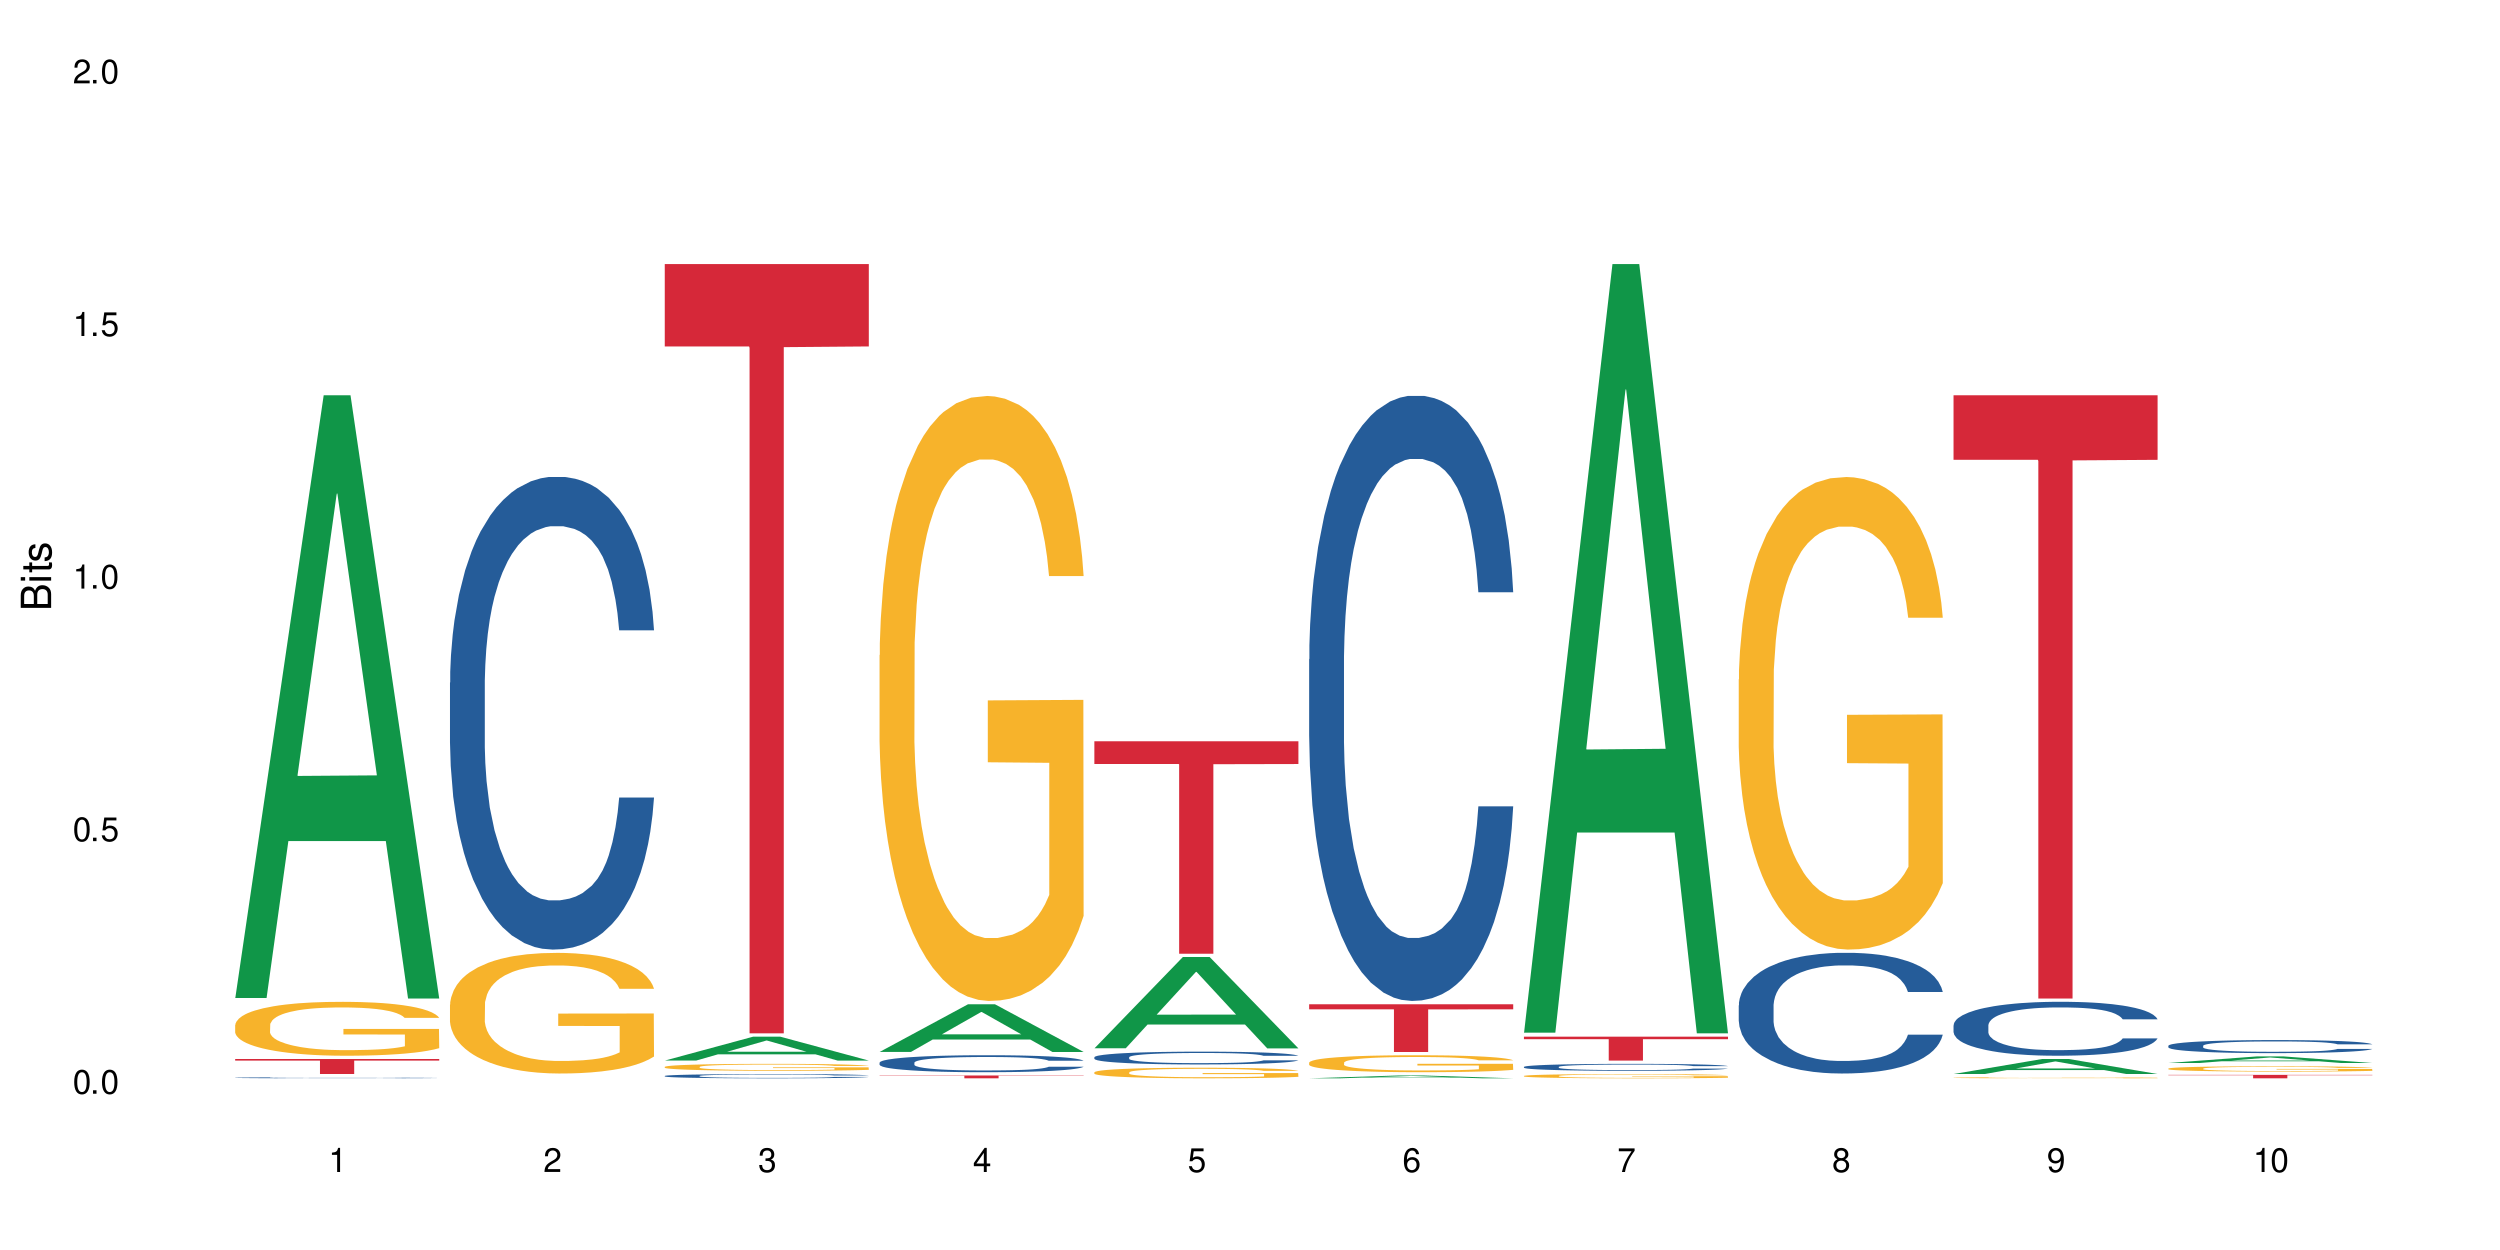
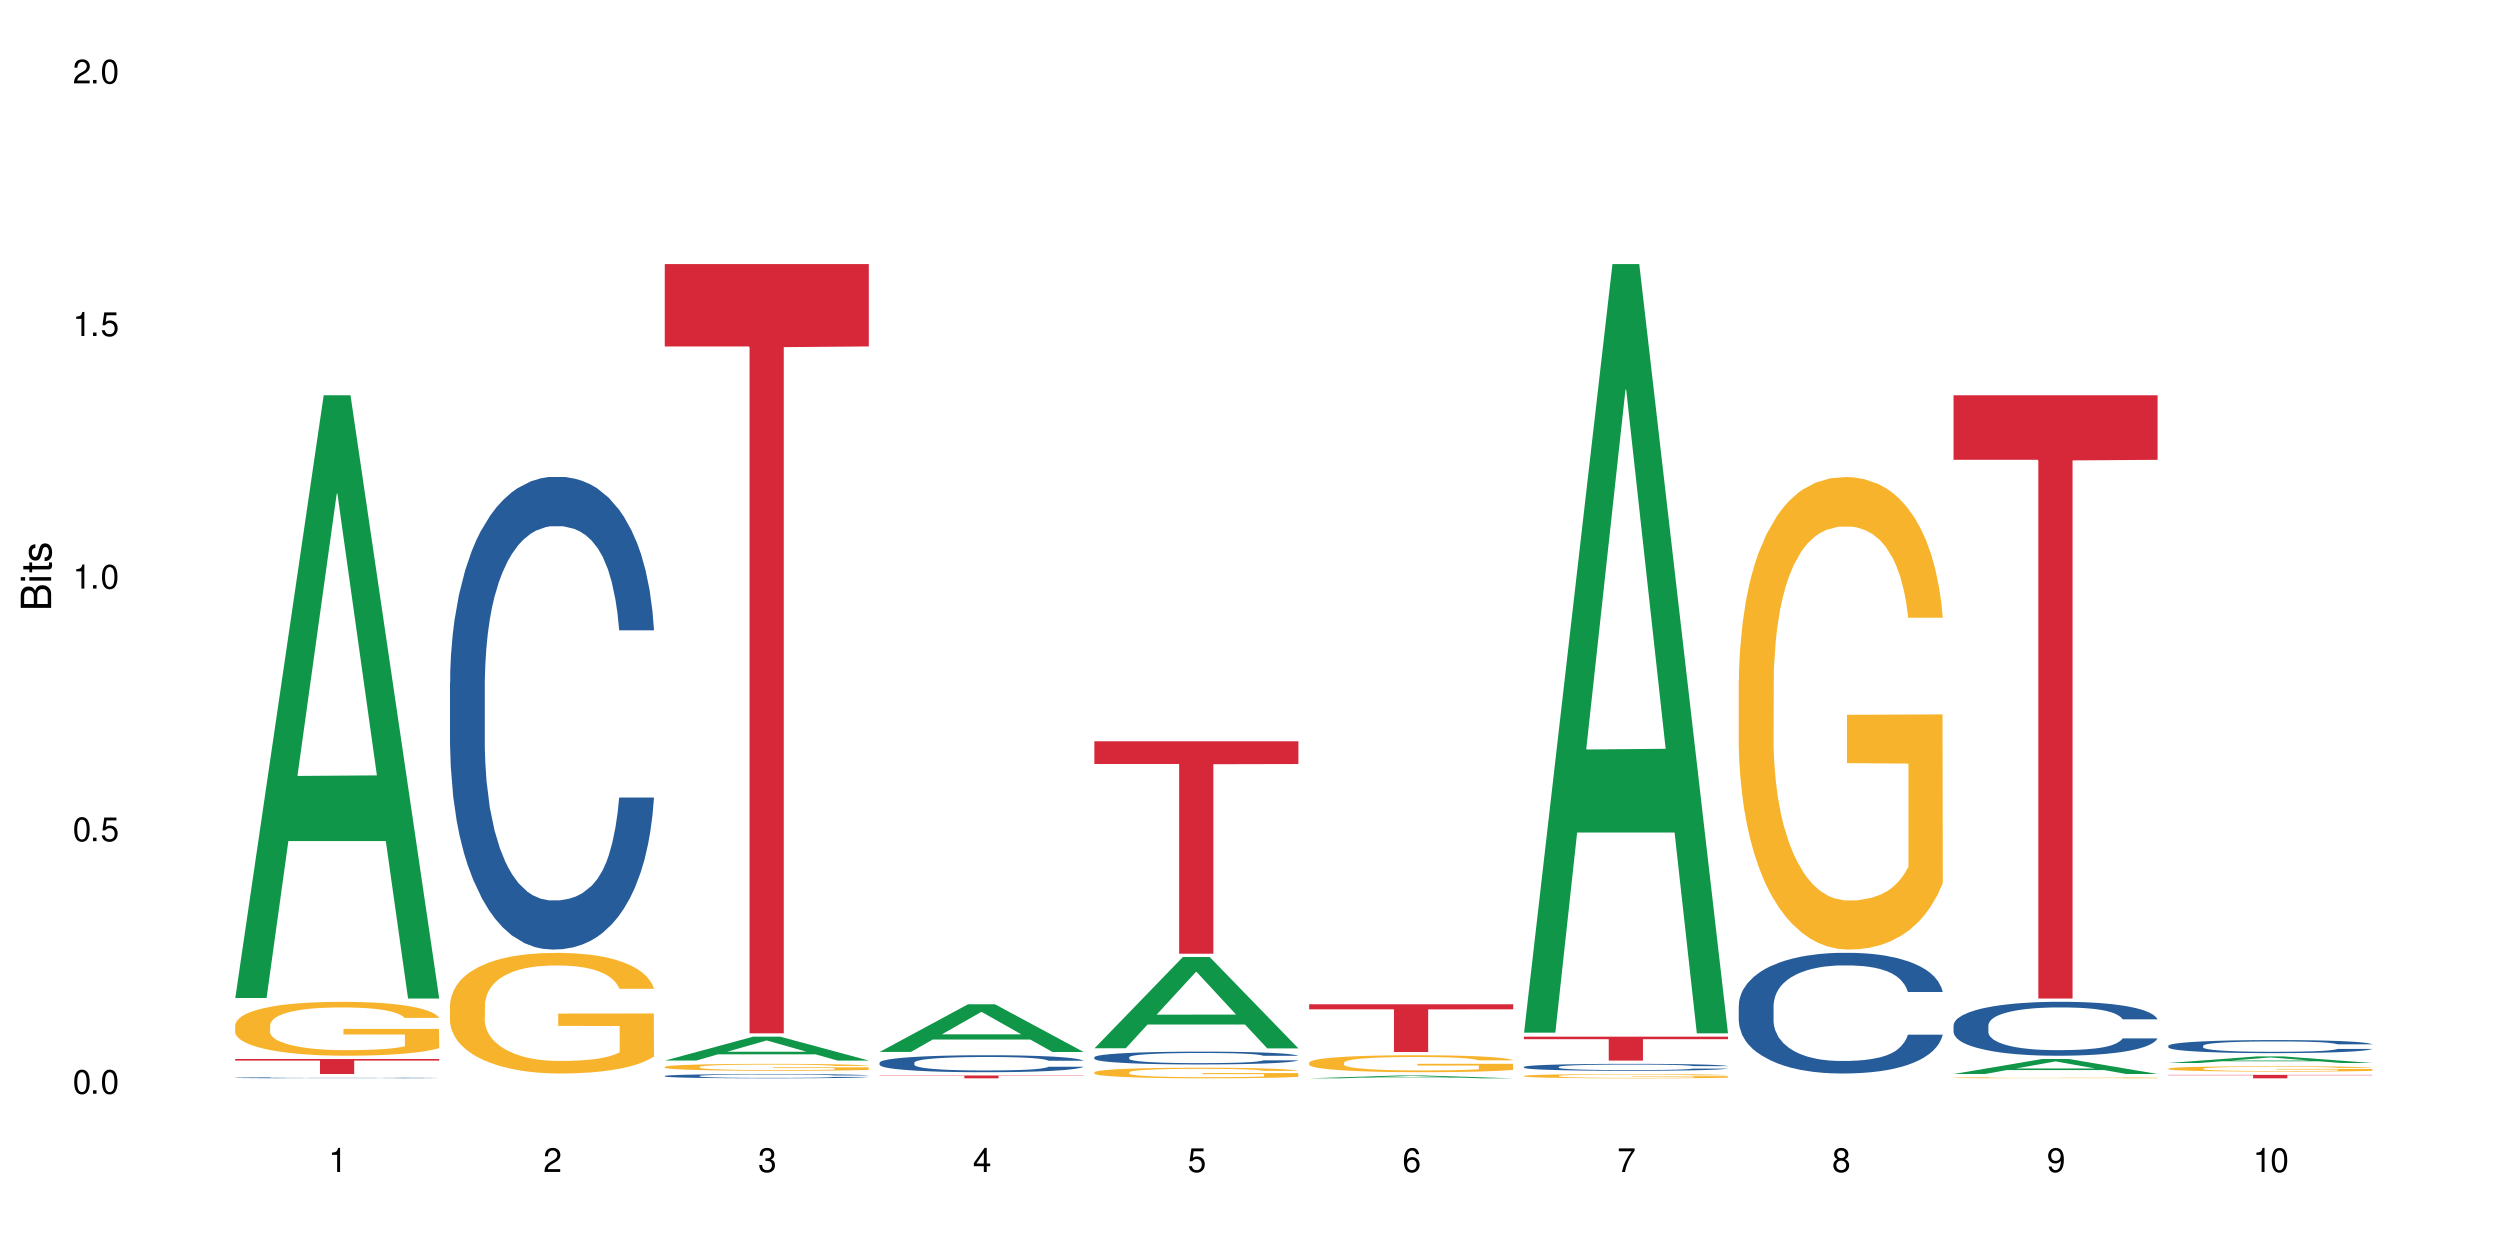
<svg xmlns="http://www.w3.org/2000/svg" xmlns:xlink="http://www.w3.org/1999/xlink" width="720" height="360" viewBox="0 0 720 360">
  <defs>
    <g>
      <g id="glyph-0-0">
</g>
      <g id="glyph-0-1">
        <path d="M 2.641 -6.938 C 2 -6.938 1.422 -6.656 1.078 -6.172 C 0.641 -5.562 0.406 -4.641 0.406 -3.359 C 0.406 -1.016 1.188 0.219 2.641 0.219 C 4.078 0.219 4.859 -1.016 4.859 -3.297 C 4.859 -4.641 4.656 -5.547 4.203 -6.172 C 3.844 -6.656 3.281 -6.938 2.641 -6.938 Z M 2.641 -6.188 C 3.547 -6.188 4 -5.25 4 -3.375 C 4 -1.406 3.562 -0.484 2.625 -0.484 C 1.734 -0.484 1.281 -1.438 1.281 -3.344 C 1.281 -5.25 1.734 -6.188 2.641 -6.188 Z M 2.641 -6.188 " />
      </g>
      <g id="glyph-0-2">
        <path d="M 1.828 -1 L 0.828 -1 L 0.828 0 L 1.828 0 Z M 1.828 -1 " />
      </g>
      <g id="glyph-0-3">
        <path d="M 4.562 -6.797 L 1.062 -6.797 L 0.547 -3.094 L 1.328 -3.094 C 1.719 -3.562 2.047 -3.734 2.578 -3.734 C 3.484 -3.734 4.062 -3.109 4.062 -2.094 C 4.062 -1.125 3.484 -0.531 2.578 -0.531 C 1.828 -0.531 1.375 -0.906 1.188 -1.672 L 0.328 -1.672 C 0.453 -1.109 0.547 -0.844 0.75 -0.594 C 1.125 -0.078 1.828 0.219 2.594 0.219 C 3.969 0.219 4.922 -0.781 4.922 -2.219 C 4.922 -3.562 4.031 -4.484 2.719 -4.484 C 2.25 -4.484 1.859 -4.359 1.469 -4.062 L 1.734 -5.969 L 4.562 -5.969 Z M 4.562 -6.797 " />
      </g>
      <g id="glyph-0-4">
        <path d="M 2.484 -4.938 L 2.484 0 L 3.328 0 L 3.328 -6.938 L 2.766 -6.938 C 2.469 -5.875 2.281 -5.734 0.984 -5.562 L 0.984 -4.938 Z M 2.484 -4.938 " />
      </g>
      <g id="glyph-0-5">
        <path d="M 4.859 -0.828 L 1.281 -0.828 C 1.359 -1.406 1.672 -1.781 2.5 -2.281 L 3.469 -2.828 C 4.406 -3.344 4.906 -4.062 4.906 -4.906 C 4.906 -5.484 4.672 -6.031 4.266 -6.406 C 3.859 -6.766 3.375 -6.938 2.719 -6.938 C 1.859 -6.938 1.219 -6.625 0.844 -6.031 C 0.609 -5.672 0.5 -5.234 0.484 -4.531 L 1.328 -4.531 C 1.359 -5.016 1.406 -5.281 1.531 -5.516 C 1.75 -5.938 2.188 -6.203 2.703 -6.203 C 3.469 -6.203 4.031 -5.641 4.031 -4.891 C 4.031 -4.344 3.719 -3.859 3.125 -3.516 L 2.234 -3 C 0.812 -2.172 0.406 -1.531 0.328 -0.016 L 4.859 -0.016 Z M 4.859 -0.828 " />
      </g>
      <g id="glyph-0-6">
        <path d="M 2.125 -3.188 L 2.578 -3.188 C 3.5 -3.188 3.984 -2.766 3.984 -1.922 C 3.984 -1.062 3.469 -0.531 2.594 -0.531 C 1.656 -0.531 1.203 -1 1.156 -2.016 L 0.312 -2.016 C 0.344 -1.453 0.438 -1.094 0.609 -0.781 C 0.953 -0.109 1.625 0.219 2.547 0.219 C 3.953 0.219 4.859 -0.625 4.859 -1.938 C 4.859 -2.828 4.516 -3.297 3.703 -3.594 C 4.344 -3.844 4.656 -4.328 4.656 -5.031 C 4.656 -6.219 3.875 -6.938 2.578 -6.938 C 1.203 -6.938 0.484 -6.172 0.453 -4.703 L 1.297 -4.703 C 1.312 -5.125 1.344 -5.359 1.453 -5.578 C 1.641 -5.969 2.062 -6.203 2.594 -6.203 C 3.344 -6.203 3.797 -5.75 3.797 -5 C 3.797 -4.516 3.609 -4.219 3.25 -4.047 C 3.016 -3.953 2.703 -3.922 2.125 -3.906 Z M 2.125 -3.188 " />
      </g>
      <g id="glyph-0-7">
        <path d="M 3.141 -1.672 L 3.141 0 L 3.984 0 L 3.984 -1.672 L 4.984 -1.672 L 4.984 -2.438 L 3.984 -2.438 L 3.984 -6.938 L 3.359 -6.938 L 0.266 -2.578 L 0.266 -1.672 Z M 3.141 -2.438 L 1 -2.438 L 3.141 -5.5 Z M 3.141 -2.438 " />
      </g>
      <g id="glyph-0-8">
        <path d="M 4.781 -5.125 C 4.609 -6.266 3.891 -6.938 2.844 -6.938 C 2.094 -6.938 1.422 -6.578 1.031 -5.953 C 0.594 -5.266 0.406 -4.422 0.406 -3.172 C 0.406 -2 0.578 -1.25 0.984 -0.641 C 1.359 -0.078 1.953 0.219 2.703 0.219 C 3.984 0.219 4.922 -0.75 4.922 -2.094 C 4.922 -3.375 4.062 -4.281 2.844 -4.281 C 2.172 -4.281 1.641 -4.031 1.281 -3.516 C 1.281 -5.234 1.828 -6.188 2.797 -6.188 C 3.391 -6.188 3.797 -5.797 3.938 -5.125 Z M 2.734 -3.531 C 3.547 -3.531 4.062 -2.953 4.062 -2.031 C 4.062 -1.156 3.484 -0.531 2.703 -0.531 C 1.922 -0.531 1.328 -1.188 1.328 -2.078 C 1.328 -2.938 1.906 -3.531 2.734 -3.531 Z M 2.734 -3.531 " />
      </g>
      <g id="glyph-0-9">
        <path d="M 4.984 -6.797 L 0.438 -6.797 L 0.438 -5.969 L 4.109 -5.969 C 2.5 -3.656 1.828 -2.234 1.328 0 L 2.219 0 C 2.594 -2.172 3.453 -4.047 4.984 -6.094 Z M 4.984 -6.797 " />
      </g>
      <g id="glyph-0-10">
        <path d="M 3.75 -3.656 C 4.469 -4.094 4.688 -4.438 4.688 -5.078 C 4.688 -6.172 3.844 -6.938 2.641 -6.938 C 1.438 -6.938 0.594 -6.172 0.594 -5.094 C 0.594 -4.438 0.812 -4.094 1.516 -3.656 C 0.734 -3.266 0.359 -2.703 0.359 -1.922 C 0.359 -0.656 1.281 0.219 2.641 0.219 C 3.984 0.219 4.922 -0.656 4.922 -1.922 C 4.922 -2.703 4.531 -3.266 3.75 -3.656 Z M 2.641 -6.188 C 3.359 -6.188 3.812 -5.75 3.812 -5.062 C 3.812 -4.406 3.344 -3.984 2.641 -3.984 C 1.922 -3.984 1.453 -4.406 1.453 -5.078 C 1.453 -5.75 1.922 -6.188 2.641 -6.188 Z M 2.641 -3.266 C 3.484 -3.266 4.062 -2.719 4.062 -1.906 C 4.062 -1.078 3.484 -0.531 2.625 -0.531 C 1.797 -0.531 1.219 -1.094 1.219 -1.906 C 1.219 -2.719 1.781 -3.266 2.641 -3.266 Z M 2.641 -3.266 " />
      </g>
      <g id="glyph-0-11">
        <path d="M 0.516 -1.578 C 0.672 -0.453 1.406 0.219 2.438 0.219 C 3.188 0.219 3.859 -0.141 4.266 -0.766 C 4.688 -1.453 4.891 -2.297 4.891 -3.547 C 4.891 -4.719 4.703 -5.453 4.312 -6.078 C 3.938 -6.641 3.344 -6.938 2.594 -6.938 C 1.297 -6.938 0.359 -5.969 0.359 -4.625 C 0.359 -3.344 1.234 -2.453 2.453 -2.453 C 3.094 -2.453 3.578 -2.672 4.016 -3.203 C 4 -1.484 3.469 -0.531 2.5 -0.531 C 1.906 -0.531 1.484 -0.906 1.359 -1.578 Z M 2.578 -6.203 C 3.375 -6.203 3.969 -5.531 3.969 -4.641 C 3.969 -3.797 3.391 -3.188 2.547 -3.188 C 1.734 -3.188 1.234 -3.766 1.234 -4.688 C 1.234 -5.562 1.797 -6.203 2.578 -6.203 Z M 2.578 -6.203 " />
      </g>
      <g id="glyph-1-0">
</g>
      <g id="glyph-1-1">
        <path d="M 0 -0.953 L 0 -4.891 C 0 -5.719 -0.234 -6.344 -0.734 -6.797 C -1.188 -7.234 -1.812 -7.469 -2.5 -7.469 C -3.547 -7.469 -4.188 -7 -4.625 -5.875 C -4.984 -6.688 -5.625 -7.094 -6.531 -7.094 C -7.172 -7.094 -7.734 -6.859 -8.141 -6.391 C -8.562 -5.922 -8.75 -5.344 -8.75 -4.5 L -8.75 -0.953 Z M -4.984 -2.062 L -7.766 -2.062 L -7.766 -4.219 C -7.766 -4.844 -7.688 -5.203 -7.453 -5.5 C -7.219 -5.812 -6.859 -5.969 -6.375 -5.969 C -5.891 -5.969 -5.531 -5.812 -5.297 -5.5 C -5.062 -5.203 -4.984 -4.844 -4.984 -4.219 Z M -0.984 -2.062 L -4 -2.062 L -4 -4.781 C -4 -5.766 -3.438 -6.359 -2.484 -6.359 C -1.547 -6.359 -0.984 -5.766 -0.984 -4.781 Z M -0.984 -2.062 " />
      </g>
      <g id="glyph-1-2">
        <path d="M -6.281 -1.797 L -6.281 -0.797 L 0 -0.797 L 0 -1.797 Z M -8.75 -1.797 L -8.75 -0.797 L -7.484 -0.797 L -7.484 -1.797 Z M -8.75 -1.797 " />
      </g>
      <g id="glyph-1-3">
        <path d="M -6.281 -3.047 L -6.281 -2.016 L -8.016 -2.016 L -8.016 -1.016 L -6.281 -1.016 L -6.281 -0.172 L -5.469 -0.172 L -5.469 -1.016 L -0.719 -1.016 C -0.078 -1.016 0.281 -1.453 0.281 -2.234 C 0.281 -2.5 0.25 -2.719 0.188 -3.047 L -0.641 -3.047 C -0.609 -2.906 -0.594 -2.766 -0.594 -2.562 C -0.594 -2.141 -0.719 -2.016 -1.156 -2.016 L -5.469 -2.016 L -5.469 -3.047 Z M -6.281 -3.047 " />
      </g>
      <g id="glyph-1-4">
        <path d="M -4.531 -5.25 C -5.766 -5.25 -6.469 -4.422 -6.469 -2.969 C -6.469 -1.516 -5.719 -0.562 -4.547 -0.562 C -3.562 -0.562 -3.094 -1.062 -2.734 -2.562 L -2.516 -3.484 C -2.344 -4.188 -2.094 -4.469 -1.641 -4.469 C -1.047 -4.469 -0.641 -3.875 -0.641 -3 C -0.641 -2.453 -0.797 -2 -1.062 -1.75 C -1.25 -1.594 -1.422 -1.531 -1.875 -1.469 L -1.875 -0.406 C -0.422 -0.453 0.281 -1.266 0.281 -2.922 C 0.281 -4.5 -0.5 -5.516 -1.719 -5.516 C -2.656 -5.516 -3.172 -4.984 -3.469 -3.734 L -3.703 -2.766 C -3.891 -1.953 -4.156 -1.609 -4.594 -1.609 C -5.188 -1.609 -5.547 -2.125 -5.547 -2.938 C -5.547 -3.75 -5.203 -4.172 -4.531 -4.203 Z M -4.531 -5.25 " />
      </g>
    </g>
  </defs>
-   <rect x="-72" y="-36" width="864" height="432" fill="rgb(100%, 100%, 100%)" fill-opacity="1" />
  <path fill-rule="nonzero" fill="rgb(6.275%, 58.824%, 28.235%)" fill-opacity="1" d="M 67.73 287.422 L 67.793 287.258 L 93.223 113.832 L 100.945 113.832 L 126.5 287.586 L 117.52 287.586 L 111.117 242.23 L 83.051 242.23 L 76.773 287.422 L 67.73 287.422 L 85.75 223.469 L 108.543 223.305 L 97.176 142.219 L 97.051 142.055 L 96.926 142.547 L 85.688 223.305 L 85.75 223.469 Z M 67.73 287.422 " />
  <path fill-rule="nonzero" fill="rgb(14.51%, 36.078%, 60%)" fill-opacity="1" d="M 67.73 310.387 L 67.801 310.387 L 67.801 310.379 L 68.02 310.371 L 68.52 310.355 L 69.02 310.348 L 70.312 310.332 L 72.102 310.316 L 73.965 310.305 L 75.328 310.297 L 76.547 310.293 L 79.34 310.281 L 81.133 310.277 L 83.066 310.27 L 85.434 310.266 L 87.152 310.266 L 91.023 310.258 L 105.859 310.258 L 108.152 310.262 L 110.086 310.266 L 113.457 310.27 L 116.465 310.277 L 117.828 310.281 L 119.977 310.289 L 121.625 310.297 L 122.773 310.305 L 124.062 310.316 L 125.207 310.328 L 126.07 310.344 L 126.5 310.355 L 116.465 310.355 L 115.965 310.344 L 115.391 310.336 L 114.316 310.324 L 113.238 310.316 L 111.734 310.309 L 110.375 310.301 L 108.512 310.297 L 106.863 310.293 L 105.141 310.293 L 103.492 310.289 L 92.527 310.289 L 91.023 310.293 L 88.871 310.297 L 87.367 310.301 L 85.578 310.305 L 84.359 310.309 L 82.852 310.316 L 81.777 310.324 L 80.559 310.332 L 79.844 310.34 L 79.199 310.348 L 78.625 310.355 L 78.195 310.363 L 77.906 310.375 L 77.766 310.387 L 77.766 310.426 L 77.906 310.438 L 78.266 310.449 L 79.199 310.465 L 80.559 310.48 L 82.137 310.492 L 83.641 310.5 L 84.5 310.504 L 85.648 310.508 L 87.441 310.512 L 90.02 310.52 L 91.523 310.52 L 93.816 310.523 L 102.133 310.523 L 103.996 310.52 L 105.93 310.52 L 108.582 310.516 L 110.23 310.512 L 111.664 310.504 L 112.738 310.5 L 113.457 310.496 L 114.531 310.488 L 115.391 310.477 L 116.035 310.469 L 116.465 310.457 L 126.5 310.457 L 126.07 310.469 L 125.422 310.48 L 124.777 310.488 L 123.777 310.496 L 122.629 310.508 L 120.98 310.516 L 119.617 310.523 L 117.828 310.527 L 116.18 310.535 L 114.387 310.539 L 111.734 310.543 L 110.016 310.547 L 108.152 310.551 L 105.93 310.551 L 103.137 310.555 L 92.098 310.555 L 89.16 310.551 L 85.504 310.547 L 82.852 310.539 L 80.773 310.535 L 78.984 310.531 L 76.977 310.523 L 74.395 310.512 L 72.82 310.5 L 71.746 310.492 L 70.527 310.484 L 69.664 310.473 L 68.664 310.457 L 67.945 310.438 L 67.73 310.426 Z M 67.73 310.387 " />
  <path fill-rule="nonzero" fill="rgb(96.863%, 70.196%, 16.863%)" fill-opacity="1" d="M 67.73 295.176 L 67.801 295.164 L 67.801 294.879 L 68.09 294.242 L 68.805 293.363 L 69.738 292.641 L 70.742 292.074 L 71.387 291.773 L 72.461 291.348 L 73.395 291.039 L 75.758 290.398 L 78.77 289.805 L 80.418 289.547 L 82.281 289.309 L 84.93 289.039 L 86.148 288.938 L 89.875 288.711 L 94.105 288.57 L 98.762 288.527 L 100.914 288.543 L 103.852 288.598 L 107.863 288.754 L 110.16 288.895 L 111.949 289.039 L 113.812 289.223 L 116.105 289.508 L 118.258 289.848 L 119.977 290.188 L 121.695 290.613 L 123.129 291.066 L 124.348 291.562 L 125.422 292.156 L 126.07 292.652 L 126.5 293.148 L 116.535 293.148 L 115.965 292.652 L 115.32 292.27 L 114.242 291.805 L 113.168 291.461 L 112.094 291.191 L 110.086 290.824 L 108.367 290.598 L 106.215 290.398 L 104.137 290.273 L 101.773 290.188 L 100.34 290.156 L 96.543 290.156 L 93.102 290.258 L 91.094 290.371 L 89.66 290.484 L 87.656 290.695 L 86.438 290.867 L 85.719 290.98 L 83.57 291.422 L 82.137 291.816 L 81.348 292.086 L 80.344 292.512 L 79.629 292.895 L 78.84 293.461 L 78.41 293.887 L 77.836 294.852 L 77.766 297.402 L 77.98 297.941 L 78.41 298.523 L 78.984 299.035 L 79.844 299.574 L 80.703 299.984 L 82.207 300.535 L 83.496 300.906 L 84.5 301.148 L 86.438 301.531 L 87.227 301.656 L 89.09 301.914 L 91.023 302.109 L 93.387 302.281 L 95.18 302.367 L 98.047 302.438 L 101.703 302.438 L 106 302.352 L 108.727 302.238 L 110.59 302.125 L 111.809 302.027 L 113.312 301.871 L 114.387 301.727 L 115.391 301.57 L 116.609 301.332 L 116.609 297.941 L 98.906 297.93 L 98.906 296.34 L 126.426 296.324 L 126.5 301.871 L 124.992 302.254 L 123.129 302.621 L 121.34 302.906 L 119.477 303.145 L 116.824 303.414 L 114.672 303.586 L 111.375 303.785 L 108.367 303.91 L 105.215 303.996 L 102.418 304.039 L 99.121 304.055 L 96.184 304.023 L 93.031 303.941 L 90.52 303.828 L 88.227 303.684 L 85.934 303.5 L 83.066 303.203 L 81.203 302.961 L 79.27 302.664 L 77.336 302.309 L 75.613 301.926 L 74.469 301.629 L 73.32 301.289 L 72.102 300.863 L 70.957 300.383 L 70.098 299.941 L 69.309 299.445 L 68.734 298.977 L 68.16 298.34 L 67.875 297.828 L 67.73 297.391 Z M 67.73 295.176 " />
  <path fill-rule="nonzero" fill="rgb(83.922%, 15.686%, 22.353%)" fill-opacity="1" d="M 67.73 304.996 L 126.5 304.996 L 126.5 305.457 L 102.008 305.461 L 102.008 309.316 L 92.152 309.316 L 92.152 305.465 L 92.008 305.457 L 67.73 305.457 Z M 67.73 304.996 " />
  <path fill-rule="nonzero" fill="rgb(14.51%, 36.078%, 60%)" fill-opacity="1" d="M 129.594 196.598 L 129.664 196.473 L 129.664 193.488 L 129.879 188.762 L 130.379 182.789 L 130.883 178.684 L 132.172 171.344 L 133.965 164.25 L 135.828 158.777 L 137.188 155.543 L 138.406 153.055 L 141.203 148.449 L 142.992 146.086 L 144.93 143.973 L 147.293 141.855 L 149.016 140.613 L 152.883 138.621 L 155.75 137.75 L 157.973 137.379 L 162.773 137.379 L 165.641 137.875 L 167.719 138.496 L 170.012 139.492 L 171.949 140.613 L 175.316 143.348 L 178.324 146.832 L 179.688 148.824 L 181.836 152.68 L 183.484 156.414 L 184.633 159.648 L 185.922 164.25 L 187.07 169.848 L 187.93 176.195 L 188.359 181.543 L 178.324 181.543 L 177.824 176.566 L 177.25 172.711 L 176.176 167.609 L 175.102 164 L 173.598 160.395 L 172.234 158.031 L 170.371 155.664 L 168.723 154.172 L 167.004 153.055 L 165.355 152.309 L 162.199 151.559 L 158.547 151.559 L 157.184 151.809 L 154.391 152.805 L 152.883 153.676 L 150.734 155.418 L 149.23 157.035 L 147.438 159.523 L 146.219 161.637 L 144.715 164.871 L 143.641 167.734 L 142.422 171.84 L 141.703 174.949 L 141.059 178.434 L 140.484 182.539 L 140.055 186.895 L 139.77 191.496 L 139.625 195.977 L 139.625 215.258 L 139.77 219.738 L 140.129 224.965 L 141.059 232.555 L 142.422 239.148 L 143.996 244.371 L 145.504 248.105 L 146.363 249.848 L 147.508 251.836 L 149.301 254.324 L 151.879 256.812 L 153.387 257.809 L 155.68 258.805 L 158.043 259.301 L 161.199 259.301 L 163.992 258.805 L 165.855 258.184 L 167.789 257.188 L 170.441 255.07 L 172.09 253.082 L 173.523 250.719 L 174.598 248.355 L 175.316 246.363 L 176.391 242.508 L 177.25 238.277 L 177.895 233.922 L 178.324 229.691 L 188.359 229.691 L 187.93 234.668 L 187.285 239.52 L 186.641 243.129 L 185.637 247.484 L 184.488 251.34 L 182.84 255.695 L 181.48 258.555 L 179.688 261.664 L 178.039 264.031 L 176.246 266.145 L 173.598 268.633 L 171.875 269.879 L 170.012 270.996 L 167.789 271.992 L 164.996 272.863 L 161.984 273.359 L 159.191 273.484 L 156.18 273.234 L 153.957 272.738 L 151.02 271.617 L 147.367 269.379 L 144.715 267.016 L 142.637 264.652 L 140.844 262.164 L 138.836 258.805 L 136.258 253.332 L 134.68 249.102 L 133.605 245.617 L 132.387 240.766 L 131.527 236.41 L 130.523 229.441 L 129.809 220.609 L 129.594 213.766 Z M 129.594 196.598 " />
  <path fill-rule="nonzero" fill="rgb(96.863%, 70.196%, 16.863%)" fill-opacity="1" d="M 129.594 289.309 L 129.664 289.277 L 129.664 288.641 L 129.949 287.215 L 130.668 285.246 L 131.598 283.629 L 132.602 282.359 L 133.246 281.691 L 134.32 280.742 L 135.254 280.043 L 137.617 278.613 L 140.629 277.281 L 142.277 276.711 L 144.141 276.172 L 146.793 275.57 L 148.012 275.348 L 151.738 274.84 L 155.965 274.523 L 160.625 274.426 L 162.773 274.457 L 165.711 274.586 L 169.727 274.934 L 172.02 275.25 L 173.812 275.57 L 175.676 275.98 L 177.969 276.617 L 180.117 277.379 L 181.836 278.141 L 183.559 279.09 L 184.992 280.105 L 186.211 281.219 L 187.285 282.551 L 187.93 283.66 L 188.359 284.77 L 178.398 284.77 L 177.824 283.66 L 177.18 282.805 L 176.105 281.758 L 175.031 280.996 L 173.953 280.391 L 171.949 279.566 L 170.227 279.059 L 168.078 278.613 L 166 278.328 L 163.633 278.141 L 162.199 278.074 L 158.402 278.074 L 154.961 278.297 L 152.957 278.551 L 151.523 278.805 L 149.516 279.281 L 148.297 279.664 L 147.582 279.918 L 145.43 280.898 L 143.996 281.789 L 143.207 282.391 L 142.207 283.344 L 141.488 284.199 L 140.699 285.469 L 140.27 286.422 L 139.695 288.578 L 139.625 294.289 L 139.84 295.496 L 140.27 296.797 L 140.844 297.938 L 141.703 299.145 L 142.562 300.066 L 144.07 301.305 L 145.359 302.129 L 146.363 302.668 L 148.297 303.523 L 149.086 303.809 L 150.949 304.379 L 152.883 304.824 L 155.25 305.207 L 157.039 305.395 L 159.906 305.555 L 163.562 305.555 L 167.863 305.363 L 170.586 305.109 L 172.449 304.855 L 173.668 304.633 L 175.172 304.285 L 176.246 303.969 L 177.25 303.621 L 178.469 303.078 L 178.469 295.496 L 160.766 295.465 L 160.766 291.91 L 188.289 291.879 L 188.359 304.285 L 186.855 305.141 L 184.992 305.969 L 183.199 306.602 L 181.336 307.141 L 178.684 307.746 L 176.535 308.125 L 173.238 308.57 L 170.227 308.855 L 167.074 309.047 L 164.277 309.141 L 160.984 309.172 L 158.043 309.109 L 154.891 308.918 L 152.383 308.664 L 150.09 308.348 L 147.797 307.934 L 144.93 307.27 L 143.066 306.73 L 141.129 306.062 L 139.195 305.27 L 137.477 304.414 L 136.328 303.746 L 135.184 302.984 L 133.965 302.031 L 132.816 300.953 L 131.957 299.969 L 131.168 298.859 L 130.594 297.812 L 130.023 296.383 L 129.734 295.242 L 129.594 294.258 Z M 129.594 289.309 " />
  <path fill-rule="nonzero" fill="rgb(6.275%, 58.824%, 28.235%)" fill-opacity="1" d="M 191.453 305.441 L 191.516 305.434 L 216.945 298.551 L 224.668 298.551 L 250.219 305.449 L 241.242 305.449 L 234.84 303.648 L 206.773 303.648 L 200.492 305.441 L 191.453 305.441 L 209.473 302.902 L 232.266 302.898 L 220.898 299.68 L 220.773 299.672 L 220.648 299.691 L 209.41 302.898 L 209.473 302.902 Z M 191.453 305.441 " />
  <path fill-rule="nonzero" fill="rgb(14.51%, 36.078%, 60%)" fill-opacity="1" d="M 191.453 309.867 L 191.523 309.863 L 191.523 309.836 L 191.738 309.797 L 192.242 309.742 L 192.742 309.707 L 194.031 309.641 L 195.824 309.574 L 197.688 309.527 L 199.051 309.496 L 200.27 309.477 L 203.062 309.434 L 204.855 309.414 L 206.789 309.395 L 209.156 309.375 L 210.875 309.363 L 214.746 309.348 L 217.613 309.34 L 219.832 309.336 L 224.637 309.336 L 227.5 309.34 L 229.582 309.344 L 231.875 309.355 L 233.809 309.363 L 237.176 309.387 L 240.188 309.418 L 241.547 309.438 L 243.699 309.473 L 245.348 309.504 L 246.492 309.535 L 247.785 309.574 L 248.93 309.625 L 249.789 309.684 L 250.219 309.73 L 240.188 309.73 L 239.684 309.688 L 239.113 309.652 L 238.035 309.605 L 236.961 309.574 L 235.457 309.543 L 234.094 309.52 L 232.23 309.5 L 230.582 309.484 L 228.863 309.477 L 227.215 309.469 L 224.062 309.461 L 220.406 309.461 L 219.043 309.465 L 216.25 309.473 L 214.746 309.48 L 212.594 309.496 L 211.09 309.512 L 209.297 309.535 L 208.078 309.551 L 206.574 309.582 L 205.5 309.605 L 204.281 309.645 L 203.566 309.672 L 202.918 309.703 L 202.348 309.738 L 201.918 309.777 L 201.629 309.82 L 201.484 309.859 L 201.484 310.031 L 201.629 310.074 L 201.988 310.121 L 202.918 310.188 L 204.281 310.246 L 205.859 310.293 L 207.363 310.328 L 208.223 310.344 L 209.371 310.359 L 211.16 310.383 L 213.742 310.406 L 215.246 310.414 L 217.539 310.422 L 219.906 310.426 L 223.059 310.426 L 225.852 310.422 L 227.715 310.418 L 229.652 310.41 L 232.305 310.391 L 233.953 310.371 L 235.387 310.352 L 236.461 310.328 L 237.176 310.312 L 238.254 310.277 L 239.113 310.238 L 239.758 310.199 L 240.188 310.164 L 250.219 310.164 L 249.789 310.207 L 249.145 310.25 L 248.5 310.281 L 247.496 310.32 L 246.352 310.355 L 244.703 310.395 L 243.34 310.422 L 241.547 310.449 L 239.898 310.469 L 238.109 310.488 L 235.457 310.512 L 233.738 310.523 L 231.875 310.531 L 229.652 310.543 L 226.855 310.551 L 223.848 310.555 L 221.051 310.555 L 218.043 310.551 L 215.82 310.547 L 212.883 310.539 L 209.227 310.52 L 206.574 310.496 L 204.496 310.477 L 202.703 310.453 L 200.699 310.422 L 198.117 310.375 L 196.543 310.336 L 195.465 310.305 L 194.246 310.262 L 193.387 310.223 L 192.383 310.16 L 191.668 310.082 L 191.453 310.02 Z M 191.453 309.867 " />
  <path fill-rule="nonzero" fill="rgb(96.863%, 70.196%, 16.863%)" fill-opacity="1" d="M 191.453 307.246 L 191.523 307.246 L 191.523 307.211 L 191.812 307.129 L 192.527 307.012 L 193.461 306.922 L 194.461 306.848 L 195.109 306.809 L 196.184 306.754 L 197.113 306.715 L 199.48 306.633 L 202.488 306.555 L 204.137 306.52 L 206 306.492 L 208.652 306.457 L 209.871 306.441 L 213.598 306.414 L 217.828 306.395 L 222.484 306.391 L 224.637 306.391 L 227.574 306.398 L 231.586 306.418 L 233.879 306.438 L 235.672 306.457 L 237.535 306.48 L 239.828 306.516 L 241.98 306.559 L 243.699 306.605 L 245.418 306.66 L 246.852 306.719 L 248.07 306.781 L 249.145 306.859 L 249.789 306.922 L 250.219 306.984 L 240.258 306.984 L 239.684 306.922 L 239.039 306.871 L 237.965 306.812 L 236.891 306.77 L 235.816 306.734 L 233.809 306.688 L 232.09 306.656 L 229.938 306.633 L 227.859 306.613 L 225.496 306.605 L 224.062 306.602 L 220.262 306.602 L 216.824 306.613 L 214.816 306.629 L 213.383 306.641 L 211.375 306.668 L 210.156 306.691 L 209.441 306.707 L 207.293 306.762 L 205.859 306.812 L 205.07 306.848 L 204.066 306.902 L 203.348 306.953 L 202.562 307.027 L 202.133 307.082 L 201.559 307.207 L 201.484 307.535 L 201.703 307.605 L 202.133 307.68 L 202.703 307.746 L 203.566 307.816 L 204.426 307.867 L 205.93 307.941 L 207.219 307.988 L 208.223 308.02 L 210.156 308.066 L 210.945 308.086 L 212.809 308.117 L 214.746 308.145 L 217.109 308.164 L 218.902 308.176 L 221.77 308.184 L 225.422 308.184 L 229.723 308.172 L 232.445 308.16 L 234.309 308.145 L 235.527 308.133 L 237.035 308.113 L 238.109 308.094 L 239.113 308.074 L 240.332 308.043 L 240.332 307.605 L 222.629 307.602 L 222.629 307.398 L 250.148 307.395 L 250.219 308.113 L 248.715 308.16 L 246.852 308.207 L 245.059 308.246 L 243.195 308.277 L 240.547 308.312 L 238.395 308.332 L 235.098 308.359 L 232.09 308.375 L 228.934 308.387 L 226.141 308.391 L 222.844 308.395 L 219.906 308.391 L 216.75 308.379 L 214.242 308.363 L 211.949 308.344 L 209.656 308.32 L 206.789 308.285 L 204.926 308.254 L 202.992 308.215 L 201.055 308.168 L 199.336 308.117 L 198.191 308.082 L 197.043 308.035 L 195.824 307.98 L 194.68 307.918 L 193.816 307.863 L 193.031 307.797 L 192.457 307.738 L 191.883 307.656 L 191.598 307.59 L 191.453 307.535 Z M 191.453 307.246 " />
  <path fill-rule="nonzero" fill="rgb(83.922%, 15.686%, 22.353%)" fill-opacity="1" d="M 191.453 76.059 L 250.219 76.059 L 250.219 99.773 L 225.727 99.98 L 225.727 297.609 L 215.875 297.609 L 215.875 100.191 L 215.73 99.773 L 191.453 99.773 Z M 191.453 76.059 " />
  <path fill-rule="nonzero" fill="rgb(6.275%, 58.824%, 28.235%)" fill-opacity="1" d="M 253.312 302.957 L 253.375 302.941 L 278.805 289.219 L 286.527 289.219 L 312.082 302.969 L 303.102 302.969 L 296.699 299.379 L 268.633 299.379 L 262.355 302.957 L 253.312 302.957 L 271.332 297.895 L 294.125 297.883 L 282.762 291.465 L 282.633 291.453 L 282.508 291.492 L 271.27 297.883 L 271.332 297.895 Z M 253.312 302.957 " />
  <path fill-rule="nonzero" fill="rgb(14.51%, 36.078%, 60%)" fill-opacity="1" d="M 253.312 306.039 L 253.387 306.031 L 253.387 305.926 L 253.602 305.754 L 254.102 305.543 L 254.605 305.395 L 255.895 305.129 L 257.684 304.875 L 259.547 304.68 L 260.91 304.562 L 262.129 304.473 L 264.922 304.309 L 266.715 304.223 L 268.652 304.148 L 271.016 304.07 L 272.734 304.027 L 276.605 303.953 L 279.473 303.922 L 281.695 303.91 L 286.496 303.91 L 289.363 303.926 L 291.441 303.949 L 293.734 303.984 L 295.668 304.027 L 299.039 304.125 L 302.047 304.25 L 303.41 304.32 L 305.559 304.461 L 307.207 304.594 L 308.355 304.711 L 309.645 304.875 L 310.793 305.078 L 311.652 305.305 L 312.082 305.496 L 302.047 305.496 L 301.547 305.316 L 300.973 305.18 L 299.898 304.996 L 298.824 304.867 L 297.316 304.738 L 295.957 304.652 L 294.094 304.566 L 292.445 304.512 L 290.723 304.473 L 289.074 304.445 L 285.922 304.418 L 282.266 304.418 L 280.906 304.43 L 278.109 304.465 L 276.605 304.496 L 274.457 304.559 L 272.949 304.617 L 271.16 304.707 L 269.941 304.781 L 268.434 304.898 L 267.359 305 L 266.141 305.148 L 265.426 305.258 L 264.781 305.383 L 264.207 305.531 L 263.777 305.688 L 263.492 305.855 L 263.348 306.016 L 263.348 306.707 L 263.492 306.867 L 263.848 307.055 L 264.781 307.328 L 266.141 307.566 L 267.719 307.754 L 269.223 307.887 L 270.082 307.949 L 271.23 308.023 L 273.023 308.109 L 275.602 308.199 L 277.105 308.234 L 279.402 308.273 L 281.766 308.289 L 284.918 308.289 L 287.715 308.273 L 289.578 308.25 L 291.512 308.215 L 294.164 308.137 L 295.812 308.066 L 297.246 307.98 L 298.32 307.895 L 299.039 307.824 L 300.113 307.688 L 300.973 307.535 L 301.617 307.379 L 302.047 307.227 L 312.082 307.227 L 311.652 307.406 L 311.008 307.578 L 310.363 307.707 L 309.359 307.863 L 308.211 308.004 L 306.562 308.16 L 305.203 308.262 L 303.41 308.375 L 301.762 308.461 L 299.969 308.535 L 297.316 308.625 L 295.598 308.668 L 293.734 308.711 L 291.512 308.746 L 288.719 308.777 L 285.707 308.793 L 282.914 308.801 L 279.902 308.789 L 277.68 308.773 L 274.742 308.73 L 271.086 308.652 L 268.434 308.566 L 266.355 308.48 L 264.566 308.391 L 262.559 308.273 L 259.98 308.074 L 258.402 307.922 L 257.328 307.797 L 256.109 307.625 L 255.25 307.469 L 254.246 307.219 L 253.527 306.898 L 253.312 306.652 Z M 253.312 306.039 " />
-   <path fill-rule="nonzero" fill="rgb(96.863%, 70.196%, 16.863%)" fill-opacity="1" d="M 253.312 188.664 L 253.387 188.508 L 253.387 185.324 L 253.672 178.164 L 254.387 168.297 L 255.32 160.184 L 256.324 153.816 L 256.969 150.477 L 258.043 145.703 L 258.977 142.203 L 261.34 135.039 L 264.352 128.359 L 266 125.492 L 267.863 122.789 L 270.516 119.766 L 271.73 118.652 L 275.461 116.105 L 279.688 114.516 L 284.348 114.035 L 286.496 114.195 L 289.434 114.832 L 293.449 116.582 L 295.742 118.172 L 297.531 119.766 L 299.395 121.832 L 301.691 125.016 L 303.84 128.836 L 305.559 132.652 L 307.281 137.426 L 308.715 142.52 L 309.93 148.09 L 311.008 154.773 L 311.652 160.34 L 312.082 165.91 L 302.121 165.91 L 301.547 160.34 L 300.902 156.047 L 299.824 150.793 L 298.75 146.977 L 297.676 143.953 L 295.668 139.816 L 293.949 137.27 L 291.801 135.039 L 289.723 133.609 L 287.355 132.652 L 285.922 132.336 L 282.125 132.336 L 278.684 133.449 L 276.676 134.723 L 275.242 135.996 L 273.238 138.383 L 272.02 140.293 L 271.301 141.566 L 269.152 146.496 L 267.719 150.953 L 266.93 153.977 L 265.926 158.75 L 265.211 163.047 L 264.422 169.41 L 263.992 174.184 L 263.418 185.004 L 263.348 213.648 L 263.562 219.695 L 263.992 226.219 L 264.566 231.945 L 265.426 237.992 L 266.285 242.609 L 267.789 248.812 L 269.082 252.953 L 270.082 255.656 L 272.02 259.953 L 272.809 261.387 L 274.672 264.25 L 276.605 266.477 L 278.973 268.387 L 280.762 269.34 L 283.629 270.137 L 287.285 270.137 L 291.586 269.184 L 294.309 267.91 L 296.172 266.637 L 297.391 265.523 L 298.895 263.773 L 299.969 262.18 L 300.973 260.43 L 302.191 257.727 L 302.191 219.695 L 284.488 219.535 L 284.488 201.715 L 312.008 201.555 L 312.082 263.773 L 310.578 268.066 L 308.715 272.207 L 306.922 275.387 L 305.059 278.094 L 302.406 281.117 L 300.258 283.027 L 296.961 285.254 L 293.949 286.688 L 290.797 287.641 L 288 288.117 L 284.703 288.277 L 281.766 287.957 L 278.613 287.004 L 276.105 285.73 L 273.812 284.141 L 271.516 282.07 L 268.652 278.73 L 266.789 276.023 L 264.852 272.684 L 262.918 268.703 L 261.195 264.41 L 260.051 261.066 L 258.902 257.246 L 257.684 252.473 L 256.539 247.062 L 255.68 242.133 L 254.891 236.562 L 254.316 231.312 L 253.742 224.148 L 253.457 218.422 L 253.312 213.488 Z M 253.312 188.664 " />
  <path fill-rule="nonzero" fill="rgb(83.922%, 15.686%, 22.353%)" fill-opacity="1" d="M 253.312 309.742 L 312.082 309.742 L 312.082 309.828 L 287.59 309.828 L 287.59 310.555 L 277.734 310.555 L 277.734 309.828 L 253.312 309.828 Z M 253.312 309.742 " />
  <path fill-rule="nonzero" fill="rgb(6.275%, 58.824%, 28.235%)" fill-opacity="1" d="M 315.176 301.91 L 315.238 301.887 L 340.664 275.621 L 348.387 275.621 L 373.941 301.938 L 364.965 301.938 L 358.559 295.066 L 330.496 295.066 L 324.215 301.91 L 315.176 301.91 L 333.195 292.227 L 355.984 292.199 L 344.621 279.918 L 344.496 279.895 L 344.371 279.969 L 333.133 292.199 L 333.195 292.227 Z M 315.176 301.91 " />
  <path fill-rule="nonzero" fill="rgb(14.51%, 36.078%, 60%)" fill-opacity="1" d="M 315.176 304.48 L 315.246 304.477 L 315.246 304.398 L 315.461 304.27 L 315.961 304.109 L 316.465 303.996 L 317.754 303.797 L 319.547 303.605 L 321.41 303.457 L 322.77 303.371 L 323.988 303.305 L 326.785 303.18 L 328.578 303.113 L 330.512 303.059 L 332.875 303 L 334.598 302.965 L 338.465 302.914 L 341.332 302.887 L 343.555 302.879 L 348.355 302.879 L 351.223 302.891 L 353.301 302.91 L 355.594 302.938 L 357.531 302.965 L 360.898 303.039 L 363.91 303.133 L 365.27 303.188 L 367.422 303.293 L 369.07 303.395 L 370.215 303.48 L 371.504 303.605 L 372.652 303.758 L 373.512 303.93 L 373.941 304.074 L 363.91 304.074 L 363.406 303.938 L 362.832 303.836 L 361.758 303.695 L 360.684 303.598 L 359.18 303.5 L 357.816 303.438 L 355.953 303.375 L 354.305 303.332 L 352.586 303.305 L 350.938 303.281 L 347.785 303.262 L 344.129 303.262 L 342.766 303.27 L 339.973 303.297 L 338.465 303.32 L 336.316 303.367 L 334.812 303.41 L 333.02 303.477 L 331.801 303.535 L 330.297 303.621 L 329.223 303.699 L 328.004 303.812 L 327.285 303.895 L 326.641 303.988 L 326.066 304.102 L 325.637 304.219 L 325.352 304.344 L 325.207 304.465 L 325.207 304.988 L 325.352 305.109 L 325.711 305.25 L 326.641 305.453 L 328.004 305.633 L 329.578 305.773 L 331.086 305.875 L 331.945 305.922 L 333.09 305.977 L 334.883 306.043 L 337.465 306.113 L 338.969 306.137 L 341.262 306.164 L 343.625 306.18 L 346.781 306.18 L 349.574 306.164 L 351.438 306.148 L 353.375 306.121 L 356.023 306.062 L 357.672 306.012 L 359.105 305.945 L 360.184 305.883 L 360.898 305.828 L 361.973 305.723 L 362.832 305.609 L 363.48 305.492 L 363.91 305.379 L 373.941 305.379 L 373.512 305.512 L 372.867 305.645 L 372.223 305.742 L 371.219 305.859 L 370.07 305.965 L 368.422 306.082 L 367.062 306.16 L 365.27 306.242 L 363.621 306.309 L 361.832 306.363 L 359.18 306.43 L 357.457 306.465 L 355.594 306.496 L 353.375 306.523 L 350.578 306.547 L 347.57 306.559 L 344.773 306.562 L 341.762 306.555 L 339.543 306.543 L 336.602 306.512 L 332.949 306.453 L 330.297 306.387 L 328.219 306.324 L 326.426 306.258 L 324.418 306.164 L 321.84 306.016 L 320.262 305.902 L 319.188 305.809 L 317.969 305.676 L 317.109 305.559 L 316.105 305.371 L 315.391 305.133 L 315.176 304.945 Z M 315.176 304.48 " />
  <path fill-rule="nonzero" fill="rgb(96.863%, 70.196%, 16.863%)" fill-opacity="1" d="M 315.176 308.812 L 315.246 308.809 L 315.246 308.754 L 315.531 308.629 L 316.25 308.453 L 317.18 308.312 L 318.184 308.199 L 318.828 308.141 L 319.906 308.059 L 320.836 307.996 L 323.203 307.871 L 326.211 307.754 L 327.859 307.703 L 329.723 307.656 L 332.375 307.605 L 333.594 307.586 L 337.32 307.539 L 341.547 307.512 L 346.207 307.504 L 348.355 307.508 L 351.297 307.52 L 355.309 307.551 L 357.602 307.578 L 359.395 307.605 L 361.258 307.641 L 363.551 307.695 L 365.699 307.762 L 367.422 307.832 L 369.141 307.914 L 370.574 308.004 L 371.793 308.102 L 372.867 308.219 L 373.512 308.316 L 373.941 308.414 L 363.98 308.414 L 363.406 308.316 L 362.762 308.238 L 361.688 308.148 L 360.613 308.082 L 359.535 308.027 L 357.531 307.957 L 355.809 307.91 L 353.66 307.871 L 351.582 307.848 L 349.215 307.832 L 347.785 307.824 L 343.984 307.824 L 340.547 307.844 L 338.539 307.867 L 337.105 307.891 L 335.098 307.93 L 333.879 307.965 L 333.164 307.988 L 331.012 308.074 L 329.578 308.152 L 328.793 308.203 L 327.789 308.289 L 327.07 308.363 L 326.281 308.473 L 325.852 308.559 L 325.281 308.746 L 325.207 309.25 L 325.422 309.355 L 325.852 309.469 L 326.426 309.57 L 327.285 309.676 L 328.145 309.754 L 329.652 309.863 L 330.941 309.938 L 331.945 309.984 L 333.879 310.059 L 334.668 310.082 L 336.531 310.133 L 338.465 310.172 L 340.832 310.207 L 342.625 310.223 L 345.488 310.238 L 349.145 310.238 L 353.445 310.219 L 356.168 310.199 L 358.031 310.176 L 359.25 310.156 L 360.754 310.125 L 361.832 310.098 L 362.832 310.066 L 364.051 310.02 L 364.051 309.355 L 346.352 309.352 L 346.352 309.039 L 373.871 309.035 L 373.941 310.125 L 372.438 310.199 L 370.574 310.273 L 368.781 310.328 L 366.918 310.375 L 364.266 310.43 L 362.117 310.461 L 358.82 310.5 L 355.809 310.527 L 352.656 310.543 L 349.863 310.551 L 346.566 310.555 L 343.625 310.551 L 340.473 310.531 L 337.965 310.512 L 335.672 310.48 L 333.379 310.445 L 330.512 310.387 L 328.648 310.34 L 326.715 310.281 L 324.777 310.211 L 323.059 310.137 L 321.91 310.078 L 320.766 310.012 L 319.547 309.93 L 318.398 309.832 L 317.539 309.746 L 316.75 309.648 L 316.18 309.559 L 315.605 309.434 L 315.316 309.332 L 315.176 309.246 Z M 315.176 308.812 " />
  <path fill-rule="nonzero" fill="rgb(83.922%, 15.686%, 22.353%)" fill-opacity="1" d="M 315.176 213.488 L 373.941 213.488 L 373.941 220.039 L 349.449 220.094 L 349.449 274.68 L 339.594 274.68 L 339.594 220.152 L 339.453 220.039 L 315.176 220.039 Z M 315.176 213.488 " />
  <path fill-rule="nonzero" fill="rgb(6.275%, 58.824%, 28.235%)" fill-opacity="1" d="M 377.035 310.555 L 377.098 310.555 L 402.527 309.742 L 410.25 309.742 L 435.805 310.555 L 426.824 310.555 L 420.422 310.344 L 392.355 310.344 L 386.078 310.555 L 377.035 310.555 L 395.055 310.254 L 417.848 310.254 L 406.48 309.875 L 406.23 309.875 L 394.992 310.254 L 395.055 310.254 Z M 377.035 310.555 " />
-   <path fill-rule="nonzero" fill="rgb(14.51%, 36.078%, 60%)" fill-opacity="1" d="M 377.035 189.848 L 377.105 189.688 L 377.105 185.867 L 377.32 179.816 L 377.824 172.168 L 378.324 166.914 L 379.617 157.516 L 381.406 148.438 L 383.27 141.43 L 384.633 137.289 L 385.852 134.105 L 388.645 128.211 L 390.438 125.184 L 392.371 122.477 L 394.738 119.77 L 396.457 118.176 L 400.328 115.629 L 403.195 114.516 L 405.414 114.035 L 410.219 114.035 L 413.086 114.672 L 415.164 115.469 L 417.457 116.742 L 419.391 118.176 L 422.758 121.68 L 425.77 126.141 L 427.133 128.688 L 429.281 133.625 L 430.93 138.406 L 432.078 142.547 L 433.367 148.438 L 434.512 155.605 L 435.375 163.727 L 435.805 170.578 L 425.77 170.578 L 425.27 164.207 L 424.695 159.27 L 423.621 152.738 L 422.543 148.121 L 421.039 143.5 L 419.68 140.477 L 417.816 137.449 L 416.168 135.539 L 414.445 134.105 L 412.797 133.148 L 409.645 132.191 L 405.988 132.191 L 404.629 132.512 L 401.832 133.785 L 400.328 134.902 L 398.176 137.129 L 396.672 139.199 L 394.879 142.387 L 393.664 145.094 L 392.156 149.234 L 391.082 152.898 L 389.863 158.152 L 389.148 162.137 L 388.504 166.594 L 387.93 171.852 L 387.5 177.426 L 387.211 183.32 L 387.07 189.051 L 387.07 213.738 L 387.211 219.473 L 387.57 226.16 L 388.504 235.879 L 389.863 244.32 L 391.441 251.008 L 392.945 255.785 L 393.805 258.016 L 394.953 260.562 L 396.742 263.75 L 399.324 266.934 L 400.828 268.211 L 403.121 269.484 L 405.488 270.121 L 408.641 270.121 L 411.438 269.484 L 413.301 268.688 L 415.234 267.414 L 417.887 264.707 L 419.535 262.156 L 420.969 259.129 L 422.043 256.105 L 422.758 253.555 L 423.836 248.617 L 424.695 243.203 L 425.34 237.629 L 425.77 232.215 L 435.805 232.215 L 435.375 238.586 L 434.727 244.797 L 434.082 249.414 L 433.078 254.988 L 431.934 259.926 L 430.285 265.5 L 428.922 269.164 L 427.133 273.145 L 425.484 276.172 L 423.691 278.879 L 421.039 282.066 L 419.32 283.656 L 417.457 285.09 L 415.234 286.367 L 412.438 287.48 L 409.43 288.117 L 406.633 288.277 L 403.625 287.957 L 401.402 287.32 L 398.465 285.887 L 394.809 283.02 L 392.156 279.996 L 390.078 276.969 L 388.289 273.785 L 386.281 269.484 L 383.699 262.477 L 382.125 257.059 L 381.047 252.602 L 379.832 246.391 L 378.969 240.816 L 377.969 231.895 L 377.25 220.586 L 377.035 211.828 Z M 377.035 189.848 " />
  <path fill-rule="nonzero" fill="rgb(96.863%, 70.196%, 16.863%)" fill-opacity="1" d="M 377.035 306.004 L 377.105 306 L 377.105 305.91 L 377.395 305.711 L 378.109 305.434 L 379.043 305.203 L 380.047 305.027 L 380.691 304.934 L 381.766 304.797 L 382.695 304.699 L 385.062 304.5 L 388.07 304.312 L 389.719 304.23 L 391.582 304.156 L 394.234 304.07 L 395.453 304.039 L 399.18 303.969 L 403.41 303.922 L 408.066 303.91 L 410.219 303.914 L 413.156 303.934 L 417.168 303.98 L 419.461 304.027 L 421.254 304.07 L 423.117 304.129 L 425.41 304.219 L 427.562 304.324 L 429.281 304.434 L 431 304.566 L 432.434 304.711 L 433.652 304.867 L 434.727 305.055 L 435.375 305.211 L 435.805 305.367 L 425.84 305.367 L 425.27 305.211 L 424.621 305.09 L 423.547 304.941 L 422.473 304.836 L 421.398 304.75 L 419.391 304.633 L 417.672 304.562 L 415.52 304.5 L 413.441 304.461 L 411.078 304.434 L 409.645 304.422 L 405.848 304.422 L 402.406 304.453 L 400.398 304.492 L 398.965 304.527 L 396.961 304.594 L 395.742 304.648 L 395.023 304.684 L 392.875 304.82 L 391.441 304.945 L 390.652 305.031 L 389.648 305.164 L 388.934 305.285 L 388.145 305.465 L 387.715 305.598 L 387.141 305.902 L 387.07 306.703 L 387.285 306.875 L 387.715 307.059 L 388.289 307.219 L 389.148 307.387 L 390.008 307.52 L 391.512 307.691 L 392.801 307.809 L 393.805 307.883 L 395.742 308.004 L 396.527 308.043 L 398.391 308.125 L 400.328 308.188 L 402.691 308.242 L 404.484 308.27 L 407.352 308.289 L 411.008 308.289 L 415.305 308.262 L 418.031 308.227 L 419.895 308.191 L 421.109 308.16 L 422.617 308.113 L 423.691 308.066 L 424.695 308.02 L 425.914 307.941 L 425.914 306.875 L 408.211 306.871 L 408.211 306.371 L 435.73 306.367 L 435.805 308.113 L 434.297 308.23 L 432.434 308.348 L 430.645 308.438 L 428.781 308.512 L 426.129 308.598 L 423.977 308.652 L 420.68 308.715 L 417.672 308.754 L 414.52 308.781 L 411.723 308.793 L 408.426 308.801 L 405.488 308.789 L 402.336 308.762 L 399.824 308.727 L 397.531 308.684 L 395.238 308.625 L 392.371 308.531 L 390.508 308.457 L 388.574 308.363 L 386.641 308.25 L 384.918 308.129 L 383.773 308.035 L 382.625 307.93 L 381.406 307.793 L 380.262 307.645 L 379.398 307.504 L 378.613 307.348 L 378.039 307.199 L 377.465 307 L 377.18 306.84 L 377.035 306.699 Z M 377.035 306.004 " />
  <path fill-rule="nonzero" fill="rgb(83.922%, 15.686%, 22.353%)" fill-opacity="1" d="M 377.035 289.219 L 435.805 289.219 L 435.805 290.691 L 411.312 290.703 L 411.312 302.969 L 401.457 302.969 L 401.457 290.715 L 401.312 290.691 L 377.035 290.691 Z M 377.035 289.219 " />
  <path fill-rule="nonzero" fill="rgb(6.275%, 58.824%, 28.235%)" fill-opacity="1" d="M 438.895 297.402 L 438.957 297.195 L 464.387 76.059 L 472.109 76.059 L 497.664 297.609 L 488.688 297.609 L 482.281 239.777 L 454.215 239.777 L 447.938 297.402 L 438.895 297.402 L 456.914 215.855 L 479.707 215.648 L 468.344 112.258 L 468.219 112.047 L 468.09 112.672 L 456.852 215.648 L 456.914 215.855 Z M 438.895 297.402 " />
  <path fill-rule="nonzero" fill="rgb(14.51%, 36.078%, 60%)" fill-opacity="1" d="M 438.895 307.262 L 438.969 307.258 L 438.969 307.215 L 439.184 307.145 L 439.684 307.059 L 440.188 306.996 L 441.477 306.891 L 443.27 306.785 L 445.133 306.703 L 446.492 306.656 L 447.711 306.621 L 450.508 306.551 L 452.297 306.52 L 454.234 306.488 L 456.598 306.457 L 458.316 306.438 L 462.188 306.406 L 465.055 306.395 L 467.277 306.391 L 472.078 306.391 L 474.945 306.398 L 477.023 306.406 L 479.316 306.422 L 481.254 306.438 L 484.621 306.477 L 487.629 306.527 L 488.992 306.559 L 491.141 306.613 L 492.789 306.668 L 493.938 306.719 L 495.227 306.785 L 496.375 306.867 L 497.234 306.961 L 497.664 307.039 L 487.629 307.039 L 487.129 306.965 L 486.555 306.91 L 485.48 306.836 L 484.406 306.781 L 482.898 306.727 L 481.539 306.695 L 479.676 306.66 L 478.027 306.637 L 476.309 306.621 L 474.66 306.609 L 471.504 306.598 L 467.852 306.598 L 466.488 306.602 L 463.691 306.617 L 462.188 306.629 L 460.039 306.656 L 458.535 306.68 L 456.742 306.715 L 455.523 306.746 L 454.02 306.793 L 452.941 306.836 L 451.727 306.898 L 451.008 306.941 L 450.363 306.992 L 449.789 307.055 L 449.359 307.117 L 449.074 307.188 L 448.93 307.254 L 448.93 307.535 L 449.074 307.602 L 449.43 307.68 L 450.363 307.789 L 451.727 307.887 L 453.301 307.965 L 454.805 308.02 L 455.668 308.047 L 456.812 308.074 L 458.605 308.109 L 461.184 308.148 L 462.691 308.164 L 464.984 308.176 L 467.348 308.184 L 470.5 308.184 L 473.297 308.176 L 475.16 308.168 L 477.094 308.152 L 479.746 308.121 L 481.395 308.094 L 482.828 308.059 L 483.902 308.023 L 484.621 307.992 L 485.695 307.938 L 486.555 307.875 L 487.199 307.812 L 487.629 307.75 L 497.664 307.75 L 497.234 307.82 L 496.59 307.895 L 495.945 307.945 L 494.941 308.012 L 493.793 308.066 L 492.145 308.133 L 490.785 308.172 L 488.992 308.219 L 487.344 308.254 L 485.551 308.285 L 482.898 308.32 L 481.18 308.34 L 479.316 308.355 L 477.094 308.371 L 474.301 308.383 L 471.289 308.391 L 468.496 308.395 L 465.484 308.391 L 463.262 308.383 L 460.324 308.367 L 456.668 308.332 L 454.02 308.297 L 451.941 308.262 L 450.148 308.227 L 448.141 308.176 L 445.562 308.098 L 443.984 308.035 L 442.91 307.984 L 441.691 307.91 L 440.832 307.848 L 439.828 307.746 L 439.109 307.613 L 438.895 307.516 Z M 438.895 307.262 " />
  <path fill-rule="nonzero" fill="rgb(96.863%, 70.196%, 16.863%)" fill-opacity="1" d="M 438.895 309.855 L 438.969 309.855 L 438.969 309.832 L 439.254 309.785 L 439.973 309.715 L 440.902 309.656 L 441.906 309.613 L 442.551 309.59 L 443.625 309.559 L 444.559 309.531 L 446.922 309.48 L 449.934 309.434 L 451.582 309.414 L 453.445 309.395 L 456.098 309.375 L 457.316 309.367 L 461.043 309.348 L 465.27 309.34 L 469.93 309.336 L 472.078 309.336 L 475.016 309.34 L 479.031 309.352 L 481.324 309.363 L 483.117 309.375 L 484.98 309.391 L 487.273 309.41 L 489.422 309.438 L 491.141 309.465 L 492.863 309.5 L 494.297 309.535 L 495.516 309.574 L 496.59 309.621 L 497.234 309.66 L 497.664 309.699 L 487.703 309.699 L 487.129 309.66 L 486.484 309.629 L 485.41 309.594 L 484.332 309.566 L 483.258 309.543 L 481.254 309.516 L 479.531 309.496 L 477.383 309.48 L 475.305 309.473 L 472.938 309.465 L 467.707 309.465 L 464.266 309.473 L 462.262 309.48 L 460.828 309.488 L 458.82 309.504 L 457.602 309.52 L 456.887 309.527 L 454.734 309.562 L 453.301 309.594 L 452.512 309.613 L 451.512 309.648 L 450.793 309.68 L 450.004 309.723 L 449.574 309.758 L 449 309.832 L 448.93 310.031 L 449.145 310.074 L 449.574 310.121 L 450.148 310.16 L 451.008 310.203 L 451.867 310.234 L 453.375 310.277 L 454.664 310.309 L 455.668 310.328 L 457.602 310.355 L 458.391 310.367 L 460.254 310.387 L 462.188 310.402 L 464.555 310.414 L 466.344 310.422 L 469.211 310.426 L 472.867 310.426 L 477.168 310.422 L 479.891 310.41 L 481.754 310.402 L 482.973 310.395 L 484.477 310.383 L 485.551 310.371 L 486.555 310.359 L 487.773 310.34 L 487.773 310.074 L 470.07 310.074 L 470.07 309.949 L 497.594 309.949 L 497.664 310.383 L 496.16 310.414 L 494.297 310.441 L 492.504 310.465 L 490.641 310.484 L 487.988 310.504 L 485.84 310.52 L 482.543 310.535 L 479.531 310.543 L 476.379 310.551 L 473.582 310.555 L 470.285 310.555 L 467.348 310.551 L 464.195 310.547 L 461.688 310.535 L 459.395 310.527 L 457.102 310.512 L 454.234 310.488 L 452.371 310.469 L 450.434 310.445 L 448.5 310.418 L 446.781 310.387 L 445.633 310.363 L 444.484 310.336 L 443.27 310.305 L 442.121 310.266 L 441.262 310.23 L 440.473 310.191 L 439.898 310.156 L 439.328 310.105 L 439.039 310.066 L 438.895 310.031 Z M 438.895 309.855 " />
  <path fill-rule="nonzero" fill="rgb(83.922%, 15.686%, 22.353%)" fill-opacity="1" d="M 438.895 298.551 L 497.664 298.551 L 497.664 299.289 L 473.172 299.297 L 473.172 305.449 L 463.316 305.449 L 463.316 299.305 L 463.176 299.289 L 438.895 299.289 Z M 438.895 298.551 " />
  <path fill-rule="nonzero" fill="rgb(14.51%, 36.078%, 60%)" fill-opacity="1" d="M 500.758 289.543 L 500.828 289.512 L 500.828 288.75 L 501.043 287.543 L 501.547 286.02 L 502.047 284.973 L 503.336 283.098 L 505.129 281.285 L 506.992 279.891 L 508.355 279.062 L 509.57 278.43 L 512.367 277.254 L 514.16 276.648 L 516.094 276.109 L 518.461 275.57 L 520.18 275.254 L 524.051 274.746 L 526.914 274.523 L 529.137 274.426 L 533.938 274.426 L 536.805 274.555 L 538.883 274.711 L 541.18 274.965 L 543.113 275.254 L 546.48 275.953 L 549.492 276.84 L 550.852 277.348 L 553.004 278.332 L 554.652 279.285 L 555.797 280.113 L 557.09 281.285 L 558.234 282.715 L 559.094 284.336 L 559.523 285.703 L 549.492 285.703 L 548.988 284.43 L 548.418 283.445 L 547.34 282.145 L 546.266 281.223 L 544.762 280.301 L 543.398 279.699 L 541.535 279.094 L 539.887 278.715 L 538.168 278.43 L 536.52 278.238 L 533.367 278.047 L 529.711 278.047 L 528.348 278.109 L 525.555 278.363 L 524.051 278.586 L 521.898 279.031 L 520.395 279.445 L 518.602 280.078 L 517.383 280.621 L 515.879 281.445 L 514.805 282.176 L 513.586 283.223 L 512.867 284.02 L 512.223 284.906 L 511.652 285.957 L 511.219 287.066 L 510.934 288.242 L 510.789 289.387 L 510.789 294.309 L 510.934 295.453 L 511.293 296.785 L 512.223 298.723 L 513.586 300.406 L 515.164 301.742 L 516.668 302.691 L 517.527 303.137 L 518.676 303.645 L 520.465 304.281 L 523.047 304.918 L 524.551 305.172 L 526.844 305.426 L 529.211 305.551 L 532.363 305.551 L 535.156 305.426 L 537.02 305.266 L 538.957 305.012 L 541.609 304.473 L 543.258 303.965 L 544.691 303.359 L 545.766 302.758 L 546.48 302.25 L 547.555 301.266 L 548.418 300.184 L 549.062 299.074 L 549.492 297.992 L 559.523 297.992 L 559.094 299.262 L 558.449 300.5 L 557.805 301.422 L 556.801 302.535 L 555.656 303.52 L 554.008 304.629 L 552.645 305.359 L 550.852 306.156 L 549.203 306.758 L 547.414 307.297 L 544.762 307.934 L 543.043 308.25 L 541.18 308.535 L 538.957 308.789 L 536.16 309.012 L 533.152 309.141 L 530.355 309.172 L 527.348 309.109 L 525.125 308.98 L 522.188 308.695 L 518.531 308.125 L 515.879 307.52 L 513.801 306.918 L 512.008 306.281 L 510.004 305.426 L 507.422 304.027 L 505.844 302.945 L 504.77 302.059 L 503.551 300.82 L 502.691 299.707 L 501.688 297.93 L 500.973 295.676 L 500.758 293.926 Z M 500.758 289.543 " />
  <path fill-rule="nonzero" fill="rgb(96.863%, 70.196%, 16.863%)" fill-opacity="1" d="M 500.758 195.672 L 500.828 195.551 L 500.828 193.062 L 501.117 187.469 L 501.832 179.762 L 502.766 173.426 L 503.766 168.453 L 504.414 165.84 L 505.488 162.113 L 506.418 159.379 L 508.785 153.785 L 511.793 148.562 L 513.441 146.328 L 515.305 144.215 L 517.957 141.852 L 519.176 140.98 L 522.902 138.992 L 527.133 137.75 L 531.789 137.379 L 533.938 137.5 L 536.879 138 L 540.891 139.367 L 543.184 140.609 L 544.977 141.852 L 546.84 143.469 L 549.133 145.953 L 551.281 148.938 L 553.004 151.922 L 554.723 155.648 L 556.156 159.625 L 557.375 163.977 L 558.449 169.199 L 559.094 173.547 L 559.523 177.898 L 549.562 177.898 L 548.988 173.547 L 548.344 170.191 L 547.27 166.09 L 546.195 163.105 L 545.121 160.746 L 543.113 157.516 L 541.395 155.523 L 539.242 153.785 L 537.164 152.668 L 534.801 151.922 L 533.367 151.672 L 529.566 151.672 L 526.129 152.543 L 524.121 153.535 L 522.688 154.531 L 520.68 156.395 L 519.461 157.887 L 518.746 158.883 L 516.598 162.734 L 515.164 166.215 L 514.375 168.578 L 513.371 172.305 L 512.652 175.66 L 511.867 180.633 L 511.438 184.363 L 510.863 192.816 L 510.789 215.188 L 511.004 219.91 L 511.438 225.008 L 512.008 229.484 L 512.867 234.207 L 513.73 237.812 L 515.234 242.66 L 516.523 245.891 L 517.527 248.004 L 519.461 251.359 L 520.25 252.477 L 522.113 254.715 L 524.051 256.457 L 526.414 257.949 L 528.207 258.695 L 531.074 259.316 L 534.727 259.316 L 539.027 258.57 L 541.75 257.574 L 543.613 256.582 L 544.832 255.711 L 546.34 254.344 L 547.414 253.102 L 548.418 251.734 L 549.633 249.621 L 549.633 219.91 L 531.934 219.789 L 531.934 205.867 L 559.453 205.742 L 559.523 254.344 L 558.02 257.699 L 556.156 260.93 L 554.363 263.418 L 552.5 265.531 L 549.852 267.891 L 547.699 269.383 L 544.402 271.125 L 541.395 272.242 L 538.238 272.988 L 535.445 273.359 L 532.148 273.484 L 529.211 273.238 L 526.055 272.492 L 523.547 271.496 L 521.254 270.254 L 518.961 268.637 L 516.094 266.027 L 514.23 263.914 L 512.297 261.305 L 510.359 258.195 L 508.641 254.84 L 507.492 252.23 L 506.348 249.246 L 505.129 245.52 L 503.98 241.293 L 503.121 237.438 L 502.332 233.086 L 501.762 228.984 L 501.188 223.391 L 500.902 218.918 L 500.758 215.062 Z M 500.758 195.672 " />
  <path fill-rule="nonzero" fill="rgb(6.275%, 58.824%, 28.235%)" fill-opacity="1" d="M 562.617 309.312 L 562.68 309.309 L 588.109 304.996 L 595.832 304.996 L 621.387 309.316 L 612.406 309.316 L 606.004 308.188 L 577.938 308.188 L 571.66 309.312 L 562.617 309.312 L 580.637 307.723 L 603.43 307.719 L 592.066 305.699 L 591.938 305.695 L 591.812 305.711 L 580.574 307.719 L 580.637 307.723 Z M 562.617 309.312 " />
  <path fill-rule="nonzero" fill="rgb(14.51%, 36.078%, 60%)" fill-opacity="1" d="M 562.617 295.281 L 562.691 295.27 L 562.691 294.93 L 562.906 294.391 L 563.406 293.707 L 563.906 293.238 L 565.199 292.402 L 566.988 291.594 L 568.852 290.969 L 570.215 290.598 L 571.434 290.316 L 574.227 289.789 L 576.02 289.52 L 577.953 289.281 L 580.32 289.039 L 582.039 288.898 L 585.91 288.668 L 588.777 288.57 L 591 288.527 L 595.801 288.527 L 598.668 288.586 L 600.746 288.656 L 603.039 288.77 L 604.973 288.898 L 608.344 289.207 L 611.352 289.605 L 612.715 289.832 L 614.863 290.273 L 616.512 290.699 L 617.66 291.066 L 618.949 291.594 L 620.098 292.23 L 620.957 292.957 L 621.387 293.566 L 611.352 293.566 L 610.852 292.996 L 610.277 292.559 L 609.203 291.977 L 608.129 291.566 L 606.621 291.152 L 605.262 290.883 L 603.398 290.613 L 601.75 290.445 L 600.027 290.316 L 598.379 290.23 L 595.227 290.145 L 591.57 290.145 L 590.211 290.176 L 587.414 290.289 L 585.91 290.387 L 583.762 290.586 L 582.254 290.77 L 580.465 291.055 L 579.246 291.297 L 577.738 291.664 L 576.664 291.992 L 575.445 292.457 L 574.73 292.812 L 574.086 293.211 L 573.512 293.68 L 573.082 294.176 L 572.793 294.699 L 572.652 295.211 L 572.652 297.41 L 572.793 297.922 L 573.152 298.52 L 574.086 299.383 L 575.445 300.137 L 577.023 300.734 L 578.527 301.16 L 579.387 301.355 L 580.535 301.586 L 582.328 301.867 L 584.906 302.152 L 586.41 302.266 L 588.707 302.379 L 591.07 302.434 L 594.223 302.434 L 597.02 302.379 L 598.883 302.309 L 600.816 302.195 L 603.469 301.953 L 605.117 301.727 L 606.551 301.457 L 607.625 301.188 L 608.344 300.961 L 609.418 300.52 L 610.277 300.035 L 610.922 299.539 L 611.352 299.059 L 621.387 299.059 L 620.957 299.625 L 620.312 300.18 L 619.664 300.59 L 618.664 301.086 L 617.516 301.527 L 615.867 302.023 L 614.504 302.352 L 612.715 302.707 L 611.066 302.977 L 609.273 303.215 L 606.621 303.5 L 604.902 303.641 L 603.039 303.77 L 600.816 303.883 L 598.023 303.98 L 595.012 304.039 L 592.219 304.055 L 589.207 304.023 L 586.984 303.969 L 584.047 303.84 L 580.391 303.586 L 577.738 303.316 L 575.66 303.047 L 573.871 302.762 L 571.863 302.379 L 569.281 301.754 L 567.707 301.273 L 566.633 300.875 L 565.414 300.32 L 564.555 299.824 L 563.551 299.031 L 562.832 298.023 L 562.617 297.242 Z M 562.617 295.281 " />
  <path fill-rule="nonzero" fill="rgb(96.863%, 70.196%, 16.863%)" fill-opacity="1" d="M 562.617 310.383 L 562.691 310.383 L 562.691 310.379 L 562.977 310.367 L 563.691 310.352 L 564.625 310.336 L 565.629 310.324 L 566.273 310.32 L 567.348 310.312 L 568.281 310.305 L 570.645 310.293 L 573.656 310.281 L 575.305 310.277 L 577.168 310.273 L 579.816 310.266 L 581.035 310.266 L 584.762 310.262 L 588.992 310.258 L 598.738 310.258 L 602.754 310.262 L 605.047 310.266 L 606.836 310.266 L 608.699 310.27 L 610.992 310.277 L 613.145 310.281 L 614.863 310.289 L 616.586 310.297 L 618.016 310.305 L 619.234 310.316 L 620.312 310.328 L 620.957 310.336 L 621.387 310.344 L 611.426 310.344 L 610.852 310.336 L 610.207 310.328 L 609.129 310.32 L 608.055 310.312 L 606.98 310.309 L 604.973 310.301 L 603.254 310.297 L 601.105 310.293 L 599.023 310.289 L 587.988 310.289 L 585.98 310.293 L 584.547 310.293 L 582.543 310.297 L 581.324 310.301 L 580.605 310.305 L 578.457 310.312 L 577.023 310.32 L 576.234 310.324 L 575.23 310.332 L 574.516 310.34 L 573.727 310.352 L 573.297 310.359 L 572.723 310.379 L 572.652 310.426 L 572.867 310.438 L 573.297 310.449 L 573.871 310.457 L 574.73 310.469 L 575.59 310.477 L 577.094 310.488 L 578.387 310.496 L 579.387 310.5 L 581.324 310.508 L 582.113 310.508 L 583.977 310.512 L 585.91 310.516 L 588.273 310.52 L 590.066 310.523 L 600.891 310.523 L 603.613 310.52 L 605.477 310.52 L 606.695 310.516 L 608.199 310.512 L 609.273 310.512 L 610.277 310.508 L 611.496 310.504 L 611.496 310.438 L 593.793 310.438 L 593.793 310.406 L 621.312 310.406 L 621.387 310.512 L 619.879 310.52 L 618.016 310.527 L 616.227 310.531 L 614.363 310.539 L 611.711 310.543 L 609.559 310.547 L 606.266 310.551 L 603.254 310.551 L 600.102 310.555 L 591.07 310.555 L 587.918 310.551 L 585.41 310.551 L 583.113 310.547 L 580.82 310.543 L 577.953 310.539 L 576.09 310.535 L 572.223 310.52 L 570.5 310.516 L 569.355 310.508 L 568.207 310.5 L 566.988 310.492 L 565.844 310.484 L 564.984 310.477 L 564.195 310.465 L 563.621 310.457 L 563.047 310.445 L 562.762 310.434 L 562.617 310.426 Z M 562.617 310.383 " />
  <path fill-rule="nonzero" fill="rgb(83.922%, 15.686%, 22.353%)" fill-opacity="1" d="M 562.617 113.832 L 621.387 113.832 L 621.387 132.43 L 596.895 132.594 L 596.895 287.586 L 587.039 287.586 L 587.039 132.758 L 586.895 132.43 L 562.617 132.43 Z M 562.617 113.832 " />
  <path fill-rule="nonzero" fill="rgb(6.275%, 58.824%, 28.235%)" fill-opacity="1" d="M 624.48 306.141 L 624.543 306.141 L 649.969 304.246 L 657.691 304.246 L 683.246 306.145 L 674.27 306.145 L 667.863 305.648 L 639.797 305.648 L 633.52 306.141 L 624.48 306.141 L 642.5 305.441 L 665.289 305.441 L 653.926 304.555 L 653.801 304.555 L 653.676 304.559 L 642.438 305.441 L 642.5 305.441 Z M 624.48 306.141 " />
  <path fill-rule="nonzero" fill="rgb(14.51%, 36.078%, 60%)" fill-opacity="1" d="M 624.48 301.18 L 624.551 301.176 L 624.551 301.094 L 624.766 300.961 L 625.266 300.797 L 625.77 300.684 L 627.059 300.48 L 628.852 300.285 L 630.715 300.133 L 632.074 300.043 L 633.293 299.977 L 636.09 299.848 L 637.879 299.781 L 639.816 299.723 L 642.18 299.664 L 643.902 299.629 L 647.77 299.574 L 650.637 299.551 L 652.859 299.543 L 657.66 299.543 L 660.527 299.555 L 662.605 299.574 L 664.898 299.602 L 666.836 299.629 L 670.203 299.707 L 673.215 299.805 L 674.574 299.859 L 676.727 299.965 L 678.375 300.066 L 679.52 300.156 L 680.809 300.285 L 681.957 300.438 L 682.816 300.613 L 683.246 300.762 L 673.215 300.762 L 672.711 300.625 L 672.137 300.52 L 671.062 300.379 L 669.988 300.277 L 668.484 300.176 L 667.121 300.113 L 665.258 300.047 L 663.609 300.004 L 661.891 299.977 L 660.242 299.953 L 657.086 299.934 L 653.434 299.934 L 652.07 299.941 L 649.277 299.969 L 647.77 299.992 L 645.621 300.039 L 644.117 300.086 L 642.324 300.152 L 641.105 300.211 L 639.602 300.301 L 638.527 300.379 L 637.309 300.492 L 636.59 300.578 L 635.945 300.676 L 635.371 300.789 L 634.941 300.91 L 634.656 301.039 L 634.512 301.16 L 634.512 301.695 L 634.656 301.816 L 635.016 301.961 L 635.945 302.172 L 637.309 302.355 L 638.883 302.5 L 640.391 302.602 L 641.25 302.648 L 642.395 302.703 L 644.188 302.773 L 646.766 302.844 L 648.273 302.871 L 650.566 302.898 L 652.93 302.91 L 656.086 302.91 L 658.879 302.898 L 660.742 302.879 L 662.68 302.852 L 665.328 302.793 L 666.977 302.738 L 668.41 302.676 L 669.488 302.609 L 670.203 302.555 L 671.277 302.445 L 672.137 302.328 L 672.781 302.211 L 673.215 302.094 L 683.246 302.094 L 682.816 302.23 L 682.172 302.363 L 681.527 302.465 L 680.523 302.586 L 679.375 302.691 L 677.727 302.812 L 676.367 302.891 L 674.574 302.977 L 672.926 303.043 L 671.133 303.102 L 668.484 303.168 L 666.762 303.203 L 664.898 303.234 L 662.68 303.262 L 659.883 303.285 L 656.871 303.301 L 654.078 303.305 L 651.066 303.297 L 648.848 303.281 L 645.906 303.25 L 642.254 303.191 L 639.602 303.125 L 637.523 303.059 L 635.73 302.988 L 633.723 302.898 L 631.145 302.746 L 629.566 302.629 L 628.492 302.531 L 627.273 302.398 L 626.414 302.277 L 625.41 302.086 L 624.695 301.84 L 624.48 301.652 Z M 624.48 301.18 " />
  <path fill-rule="nonzero" fill="rgb(96.863%, 70.196%, 16.863%)" fill-opacity="1" d="M 624.48 307.742 L 624.551 307.742 L 624.551 307.715 L 624.836 307.648 L 625.555 307.562 L 626.484 307.492 L 627.488 307.438 L 628.133 307.406 L 629.207 307.363 L 630.141 307.332 L 632.504 307.27 L 635.516 307.211 L 637.164 307.188 L 639.027 307.164 L 641.68 307.137 L 642.898 307.125 L 646.625 307.105 L 650.852 307.09 L 655.512 307.086 L 657.66 307.086 L 660.598 307.094 L 664.613 307.109 L 666.906 307.121 L 668.699 307.137 L 670.562 307.152 L 672.855 307.184 L 675.004 307.215 L 676.727 307.25 L 678.445 307.293 L 679.879 307.336 L 681.098 307.387 L 682.172 307.445 L 682.816 307.492 L 683.246 307.543 L 673.285 307.543 L 672.711 307.492 L 672.066 307.457 L 670.992 307.41 L 669.918 307.375 L 668.84 307.348 L 666.836 307.312 L 665.113 307.289 L 662.965 307.27 L 660.887 307.258 L 658.52 307.25 L 657.086 307.246 L 653.289 307.246 L 649.848 307.258 L 647.844 307.27 L 646.41 307.277 L 644.402 307.301 L 643.184 307.316 L 642.469 307.328 L 640.316 307.371 L 638.883 307.41 L 638.098 307.438 L 637.094 307.48 L 636.375 307.516 L 635.586 307.574 L 635.156 307.613 L 634.586 307.711 L 634.512 307.961 L 634.727 308.016 L 635.156 308.074 L 635.73 308.125 L 636.59 308.176 L 637.449 308.219 L 638.957 308.273 L 640.246 308.309 L 641.25 308.332 L 643.184 308.371 L 643.973 308.383 L 645.836 308.406 L 647.77 308.426 L 650.137 308.445 L 651.926 308.453 L 654.793 308.461 L 658.449 308.461 L 662.75 308.449 L 665.473 308.441 L 667.336 308.43 L 668.555 308.418 L 670.059 308.402 L 671.133 308.391 L 672.137 308.375 L 673.355 308.352 L 673.355 308.016 L 655.656 308.016 L 655.656 307.855 L 683.176 307.855 L 683.246 308.402 L 681.742 308.441 L 679.879 308.477 L 678.086 308.504 L 676.223 308.531 L 673.57 308.555 L 671.422 308.574 L 668.125 308.594 L 665.113 308.605 L 661.961 308.613 L 659.168 308.617 L 652.93 308.617 L 649.777 308.609 L 647.27 308.598 L 644.977 308.582 L 642.684 308.562 L 639.816 308.535 L 637.953 308.512 L 636.016 308.48 L 634.082 308.445 L 632.363 308.41 L 631.215 308.379 L 630.07 308.348 L 628.852 308.305 L 627.703 308.258 L 626.844 308.211 L 626.055 308.164 L 625.48 308.117 L 624.91 308.055 L 624.621 308.004 L 624.48 307.961 Z M 624.48 307.742 " />
  <path fill-rule="nonzero" fill="rgb(83.922%, 15.686%, 22.353%)" fill-opacity="1" d="M 624.48 309.562 L 683.246 309.562 L 683.246 309.668 L 658.754 309.668 L 658.754 310.555 L 648.898 310.555 L 648.898 309.668 L 624.48 309.668 Z M 624.48 309.562 " />
  <g fill="rgb(0%, 0%, 0%)" fill-opacity="1">
    <use xlink:href="#glyph-0-1" x="20.965" y="314.993" />
    <use xlink:href="#glyph-0-2" x="25.965" y="314.993" />
    <use xlink:href="#glyph-0-1" x="28.965" y="314.993" />
  </g>
  <g fill="rgb(0%, 0%, 0%)" fill-opacity="1">
    <use xlink:href="#glyph-0-1" x="20.965" y="242.251" />
    <use xlink:href="#glyph-0-2" x="25.965" y="242.251" />
    <use xlink:href="#glyph-0-3" x="28.965" y="242.251" />
  </g>
  <g fill="rgb(0%, 0%, 0%)" fill-opacity="1">
    <use xlink:href="#glyph-0-4" x="20.965" y="169.509" />
    <use xlink:href="#glyph-0-2" x="25.965" y="169.509" />
    <use xlink:href="#glyph-0-1" x="28.965" y="169.509" />
  </g>
  <g fill="rgb(0%, 0%, 0%)" fill-opacity="1">
    <use xlink:href="#glyph-0-4" x="20.965" y="96.767" />
    <use xlink:href="#glyph-0-2" x="25.965" y="96.767" />
    <use xlink:href="#glyph-0-3" x="28.965" y="96.767" />
  </g>
  <g fill="rgb(0%, 0%, 0%)" fill-opacity="1">
    <use xlink:href="#glyph-0-5" x="20.965" y="24.024" />
    <use xlink:href="#glyph-0-2" x="25.965" y="24.024" />
    <use xlink:href="#glyph-0-1" x="28.965" y="24.024" />
  </g>
  <g fill="rgb(0%, 0%, 0%)" fill-opacity="1">
    <use xlink:href="#glyph-0-4" x="94.613" y="337.532" />
  </g>
  <g fill="rgb(0%, 0%, 0%)" fill-opacity="1">
    <use xlink:href="#glyph-0-5" x="156.477" y="337.532" />
  </g>
  <g fill="rgb(0%, 0%, 0%)" fill-opacity="1">
    <use xlink:href="#glyph-0-6" x="218.336" y="337.532" />
  </g>
  <g fill="rgb(0%, 0%, 0%)" fill-opacity="1">
    <use xlink:href="#glyph-0-7" x="280.199" y="337.532" />
  </g>
  <g fill="rgb(0%, 0%, 0%)" fill-opacity="1">
    <use xlink:href="#glyph-0-3" x="342.059" y="337.532" />
  </g>
  <g fill="rgb(0%, 0%, 0%)" fill-opacity="1">
    <use xlink:href="#glyph-0-8" x="403.918" y="337.532" />
  </g>
  <g fill="rgb(0%, 0%, 0%)" fill-opacity="1">
    <use xlink:href="#glyph-0-9" x="465.781" y="337.532" />
  </g>
  <g fill="rgb(0%, 0%, 0%)" fill-opacity="1">
    <use xlink:href="#glyph-0-10" x="527.641" y="337.532" />
  </g>
  <g fill="rgb(0%, 0%, 0%)" fill-opacity="1">
    <use xlink:href="#glyph-0-11" x="589.5" y="337.532" />
  </g>
  <g fill="rgb(0%, 0%, 0%)" fill-opacity="1">
    <use xlink:href="#glyph-0-4" x="648.863" y="337.532" />
    <use xlink:href="#glyph-0-1" x="653.863" y="337.532" />
  </g>
  <g fill="rgb(0%, 0%, 0%)" fill-opacity="1">
    <use xlink:href="#glyph-1-1" x="14.725" y="176.012" />
    <use xlink:href="#glyph-1-2" x="14.725" y="168.012" />
    <use xlink:href="#glyph-1-3" x="14.725" y="165.012" />
    <use xlink:href="#glyph-1-4" x="14.725" y="162.012" />
  </g>
</svg>